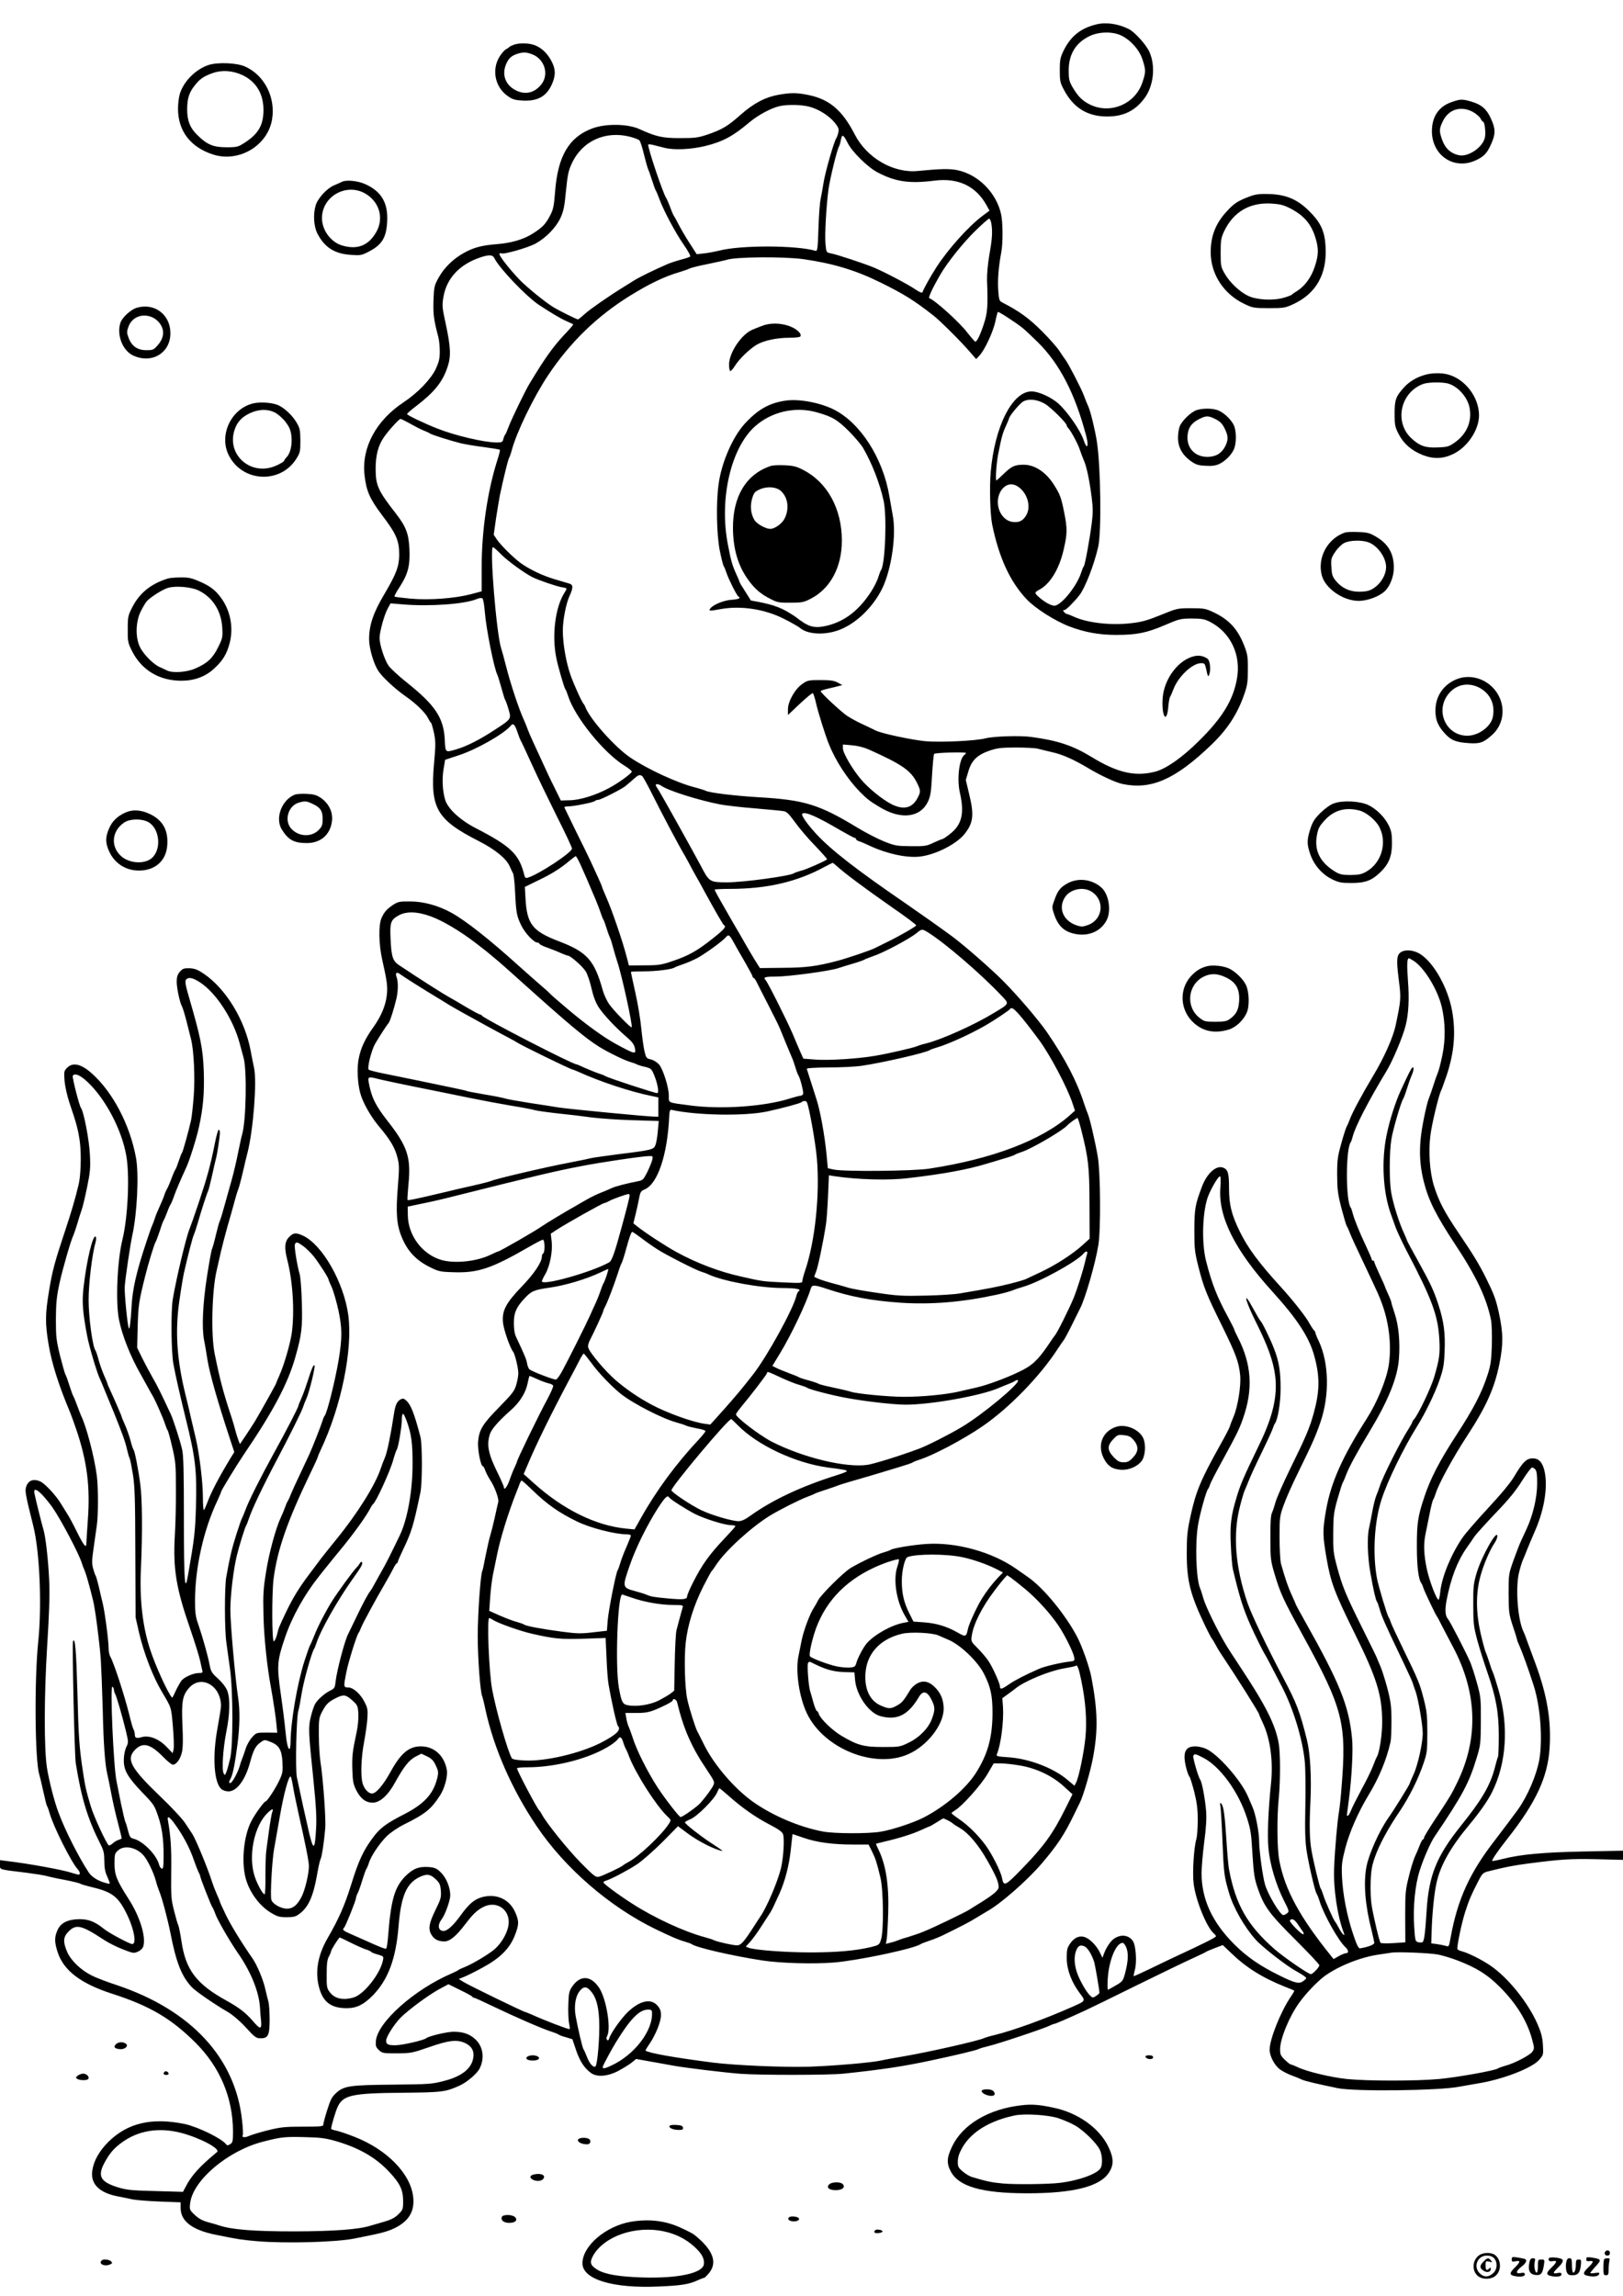
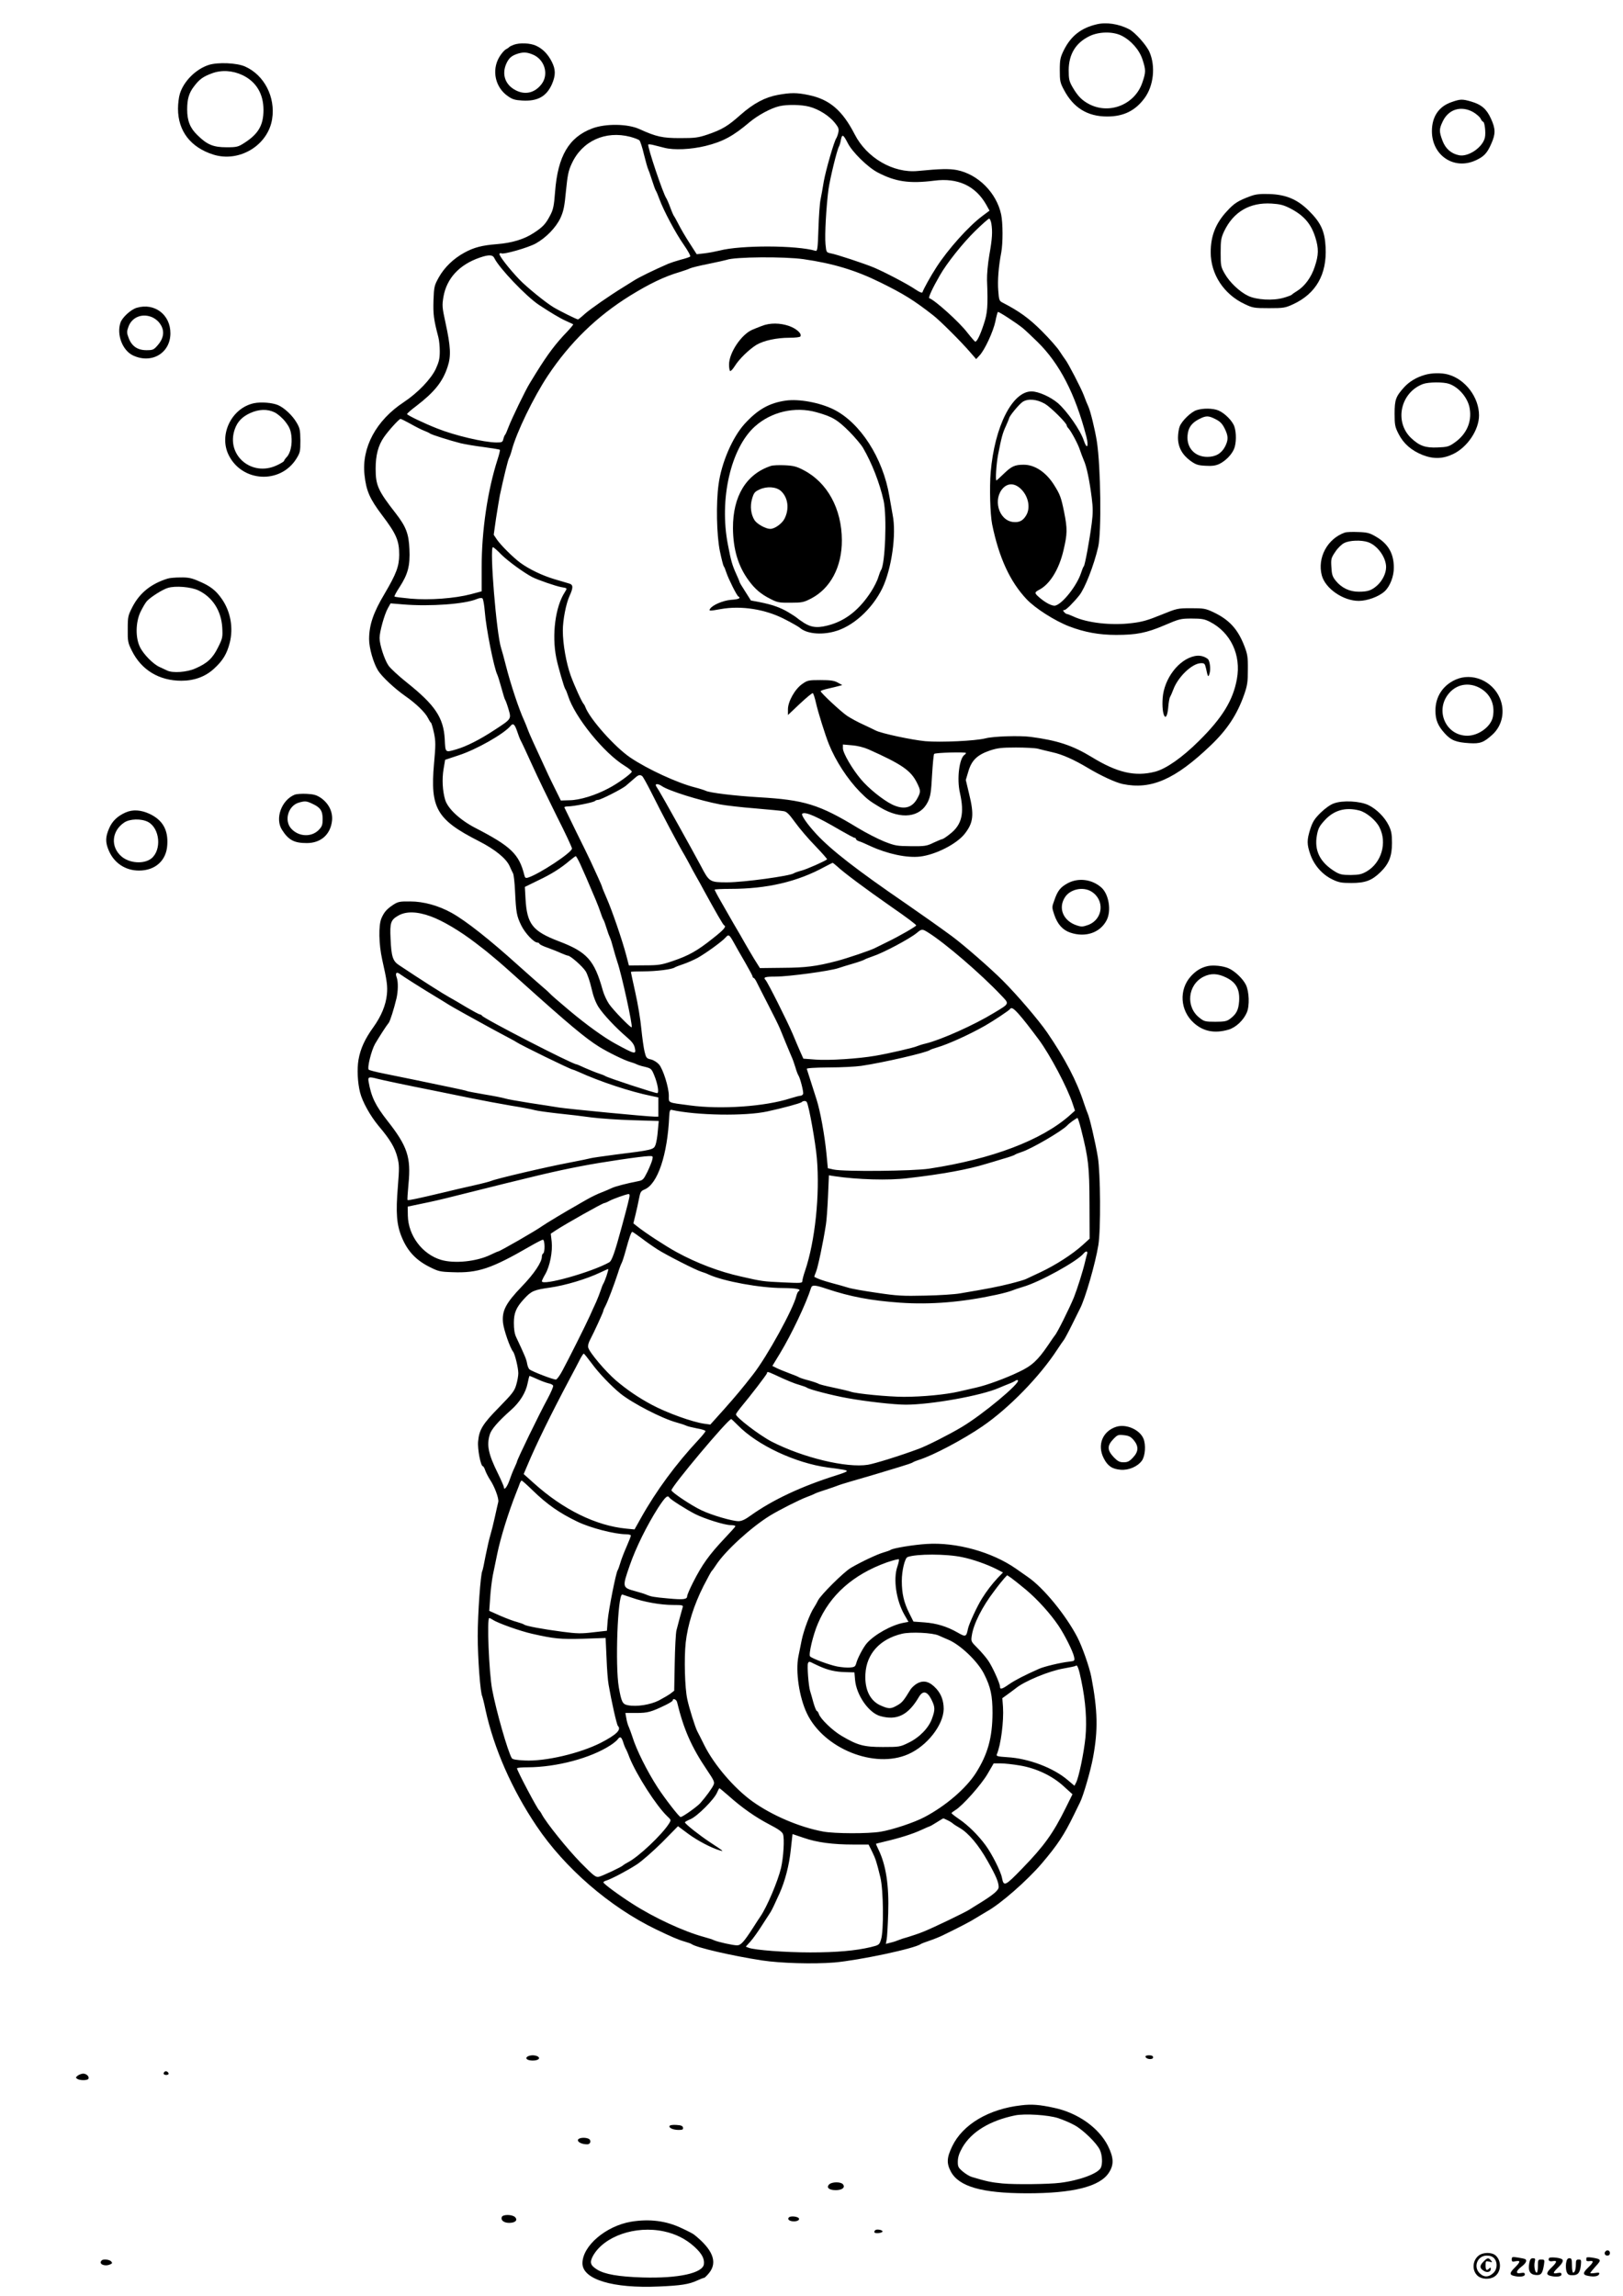
<svg xmlns="http://www.w3.org/2000/svg" version="1.0" width="1240pt" height="1754pt" viewBox="0 0 1240 1754" preserveAspectRatio="xMidYMid meet">
  <g transform="translate(0,1754) scale(0.1,-0.1)" fill="#000000" stroke="none">
    <path d="M8378 17354 c-119 -28 -196 -89 -250 -197 -27 -55 -31 -72 -31 -152 0 -82 2 -96 31 -150 72 -138 180 -205 331 -205 125 0 215 44 286 141 69 94 85 243 37 352 -23 53 -111 151 -156 174 -79 41 -175 55 -248 37z m190 -86 c74 -37 137 -109 161 -183 26 -80 26 -96 -1 -175 -56 -167 -248 -246 -404 -167 -57 29 -90 63 -130 132 -25 44 -29 60 -29 130 1 120 53 207 157 258 72 36 179 38 246 5z" />
    <path d="M3925 17198 c-16 -6 -32 -14 -35 -18 -3 -4 -15 -12 -27 -18 -11 -7 -34 -33 -49 -59 -59 -101 -30 -232 67 -298 33 -24 55 -30 109 -33 117 -7 185 31 227 125 29 68 29 111 -1 171 -30 59 -70 100 -121 123 -44 20 -123 24 -170 7z m144 -74 c92 -37 126 -151 69 -226 -52 -68 -125 -85 -197 -48 -81 41 -109 121 -73 203 20 44 40 62 91 78 41 12 68 10 110 -7z" />
    <path d="M1595 17044 c-99 -32 -192 -125 -221 -221 -8 -26 -14 -76 -14 -113 0 -171 96 -296 270 -351 198 -62 417 70 449 271 27 168 -60 337 -207 402 -63 28 -207 34 -277 12z m258 -78 c104 -50 160 -142 160 -266 0 -116 -39 -183 -145 -251 -48 -31 -58 -34 -137 -34 -101 0 -148 19 -223 93 -56 54 -78 110 -78 196 0 80 14 127 53 177 41 54 69 74 137 99 73 27 156 22 233 -14z" />
    <path d="M5943 16815 c-98 -18 -185 -64 -285 -152 -98 -87 -140 -112 -250 -150 -74 -25 -97 -28 -213 -28 -133 0 -180 10 -310 69 -90 41 -258 43 -360 5 -178 -67 -263 -210 -284 -483 -8 -107 -14 -137 -37 -180 -34 -66 -56 -90 -127 -136 -73 -48 -166 -76 -281 -85 -113 -9 -175 -25 -248 -65 -83 -45 -153 -113 -195 -188 -35 -63 -37 -71 -41 -176 -3 -107 1 -144 37 -281 6 -22 11 -71 11 -108 0 -56 -6 -81 -30 -134 -37 -79 -139 -185 -245 -255 -211 -139 -323 -346 -300 -556 13 -121 39 -181 134 -307 110 -145 131 -195 131 -304 -1 -88 -22 -144 -112 -297 -86 -144 -118 -239 -118 -347 0 -67 33 -183 69 -240 29 -46 125 -136 206 -193 81 -56 154 -126 175 -169 8 -16 18 -33 23 -36 4 -3 14 -38 23 -79 13 -64 13 -91 0 -234 -30 -340 20 -427 342 -591 124 -63 210 -133 236 -192 9 -21 21 -45 26 -55 5 -9 12 -70 15 -135 8 -164 12 -189 47 -261 29 -60 97 -132 124 -132 7 0 14 -4 16 -10 2 -5 30 -19 63 -30 33 -12 79 -30 102 -41 24 -10 47 -19 52 -19 19 0 112 -82 136 -120 13 -21 33 -80 44 -129 14 -62 31 -107 54 -144 37 -57 130 -156 215 -229 39 -33 56 -55 62 -82 12 -53 4 -52 -151 33 -86 47 -219 143 -350 253 -74 62 -141 120 -149 130 -8 9 -36 34 -61 55 -25 21 -106 93 -180 159 -217 196 -399 340 -509 401 -99 55 -214 87 -315 87 -81 1 -94 -2 -130 -25 -51 -34 -70 -56 -91 -104 -23 -56 -20 -197 6 -315 37 -164 42 -203 36 -266 -8 -82 -43 -166 -103 -250 -65 -90 -99 -164 -114 -249 -12 -70 -7 -176 12 -250 18 -72 78 -179 141 -255 89 -105 125 -166 144 -240 15 -58 15 -81 4 -222 -17 -204 -10 -295 31 -392 43 -103 106 -170 205 -221 73 -37 84 -40 180 -43 196 -8 298 27 594 198 47 27 91 50 98 50 15 0 17 -96 2 -105 -6 -3 -10 -14 -10 -24 0 -42 -59 -131 -153 -228 -123 -128 -153 -186 -144 -277 6 -55 54 -193 77 -221 14 -17 40 -124 40 -165 0 -20 -7 -60 -16 -89 -13 -46 -31 -69 -130 -170 -126 -128 -153 -172 -161 -261 -6 -59 20 -190 36 -190 4 0 13 -15 19 -34 7 -19 23 -49 35 -68 35 -51 70 -145 64 -171 -3 -12 -15 -64 -26 -115 -11 -51 -27 -114 -35 -140 -8 -26 -24 -96 -36 -156 -11 -59 -22 -112 -25 -116 -13 -22 -35 -326 -35 -497 0 -172 20 -439 35 -462 2 -5 14 -51 25 -105 64 -292 201 -605 389 -884 216 -322 560 -619 911 -789 118 -57 174 -81 220 -94 25 -7 50 -16 55 -20 35 -26 308 -89 535 -124 144 -22 394 -29 555 -16 191 17 616 107 660 141 6 4 35 15 65 25 30 10 75 28 100 40 138 67 220 110 260 136 25 15 61 37 80 48 104 57 307 235 419 366 121 142 172 220 245 370 21 44 43 88 48 98 24 47 81 242 99 342 39 208 36 358 -13 615 -14 73 -69 231 -107 304 -88 169 -258 377 -377 459 -17 12 -58 41 -90 63 -184 129 -458 205 -685 190 -100 -6 -256 -32 -274 -45 -5 -4 -30 -13 -55 -20 -46 -13 -170 -71 -250 -118 -54 -32 -229 -206 -250 -248 -8 -17 -22 -41 -31 -55 -31 -46 -78 -172 -94 -249 -8 -42 -20 -98 -25 -124 -23 -114 6 -312 65 -435 128 -269 516 -426 774 -312 144 63 269 223 271 345 0 62 -18 113 -56 155 -49 54 -93 67 -142 43 -20 -10 -46 -33 -57 -51 -51 -84 -63 -98 -100 -119 -49 -28 -64 -28 -124 -2 -83 35 -126 123 -119 242 8 154 111 267 279 307 66 16 234 8 280 -13 19 -9 51 -22 71 -31 92 -37 227 -165 276 -262 51 -101 65 -166 65 -299 -1 -189 -36 -315 -128 -460 -76 -118 -230 -250 -391 -335 -77 -41 -244 -97 -336 -112 -93 -16 -353 -15 -438 1 -181 33 -393 124 -542 231 -139 100 -294 281 -368 431 -23 46 -46 93 -52 103 -16 29 -64 183 -77 246 -19 87 -25 313 -12 433 15 135 62 286 136 432 31 60 59 112 63 115 4 3 19 24 34 47 69 106 266 286 410 375 68 42 228 123 283 143 28 10 55 22 60 25 6 4 42 17 80 29 39 13 79 26 90 31 11 5 61 21 110 35 50 14 133 39 185 54 52 16 136 41 185 56 50 15 95 30 100 35 6 4 28 13 50 20 103 32 334 154 480 254 202 138 438 380 572 586 24 36 47 70 53 77 5 7 33 58 61 115 28 57 55 111 60 121 39 72 119 349 141 488 19 121 16 545 -4 669 -19 114 -64 307 -78 335 -5 11 -18 47 -29 80 -53 165 -144 339 -281 539 -65 94 -226 283 -339 396 -96 96 -296 270 -386 337 -105 77 -230 165 -350 248 -379 260 -573 410 -688 534 -72 78 -120 148 -107 156 25 16 109 -21 292 -128 54 -31 102 -57 108 -57 5 0 10 -4 10 -9 0 -5 10 -13 23 -17 12 -3 51 -20 87 -37 130 -60 280 -92 380 -80 118 14 278 95 340 173 67 85 74 145 34 307 l-25 105 20 67 c25 84 68 125 164 158 58 19 89 23 199 23 72 0 147 -4 167 -9 20 -6 70 -17 111 -27 75 -16 166 -57 270 -119 98 -59 214 -113 268 -124 217 -45 400 35 671 294 127 121 203 236 257 390 24 69 28 95 28 190 1 97 -3 119 -27 181 -50 129 -115 200 -237 258 -60 28 -74 30 -170 30 -103 0 -107 -1 -230 -51 -100 -41 -145 -54 -225 -63 -155 -19 -339 2 -442 50 -24 11 -47 20 -52 20 -5 0 -14 7 -21 15 -10 12 -10 15 2 15 13 0 69 56 114 112 43 54 111 227 144 368 27 111 20 621 -10 810 -14 88 -48 227 -64 263 -8 17 -25 58 -36 89 -19 51 -121 248 -142 273 -5 6 -23 33 -41 60 -17 28 -79 98 -137 156 -98 98 -173 152 -301 218 -24 12 -27 20 -32 92 -6 76 2 181 23 291 13 69 13 225 -1 290 -35 165 -176 307 -338 339 -59 11 -124 10 -299 -7 -187 -18 -390 100 -482 280 -94 183 -192 267 -352 300 -90 19 -137 19 -235 1z m240 -90 c73 -19 153 -70 196 -124 27 -34 32 -46 26 -73 -4 -18 -11 -37 -15 -43 -17 -22 -81 -246 -96 -330 -8 -49 -19 -112 -25 -140 -6 -27 -13 -128 -16 -223 -5 -152 -8 -172 -22 -168 -144 43 -573 44 -733 2 -29 -7 -80 -17 -114 -21 l-61 -7 -54 84 c-30 46 -68 111 -84 143 -17 33 -33 62 -36 65 -3 3 -16 32 -28 65 -12 33 -26 64 -30 70 -24 32 -148 401 -138 411 3 3 22 1 44 -5 21 -5 57 -14 79 -20 73 -19 202 -13 314 14 133 33 211 75 336 181 66 55 164 108 229 123 63 14 165 12 228 -4z m-1368 -230 c33 -9 65 -21 71 -28 6 -7 22 -55 34 -107 13 -52 27 -102 31 -110 4 -8 18 -46 30 -85 12 -38 25 -74 29 -80 4 -5 17 -35 28 -66 32 -88 125 -262 187 -350 31 -45 53 -84 48 -89 -4 -4 -37 -15 -73 -24 -36 -10 -78 -24 -95 -31 -114 -50 -217 -100 -260 -127 -27 -17 -66 -41 -85 -53 -110 -68 -249 -165 -291 -202 -26 -24 -50 -43 -53 -43 -10 0 -145 67 -189 94 -61 37 -207 156 -259 211 -77 80 -159 186 -152 196 3 5 9 7 14 4 17 -11 205 43 263 75 79 44 154 121 189 195 23 51 31 86 42 206 12 121 19 156 44 209 79 173 257 254 447 205z m1662 -48 c34 -68 152 -184 228 -224 137 -72 244 -87 434 -63 178 23 313 -39 395 -182 l26 -47 -52 -39 c-106 -78 -266 -257 -354 -394 -43 -66 -98 -165 -106 -190 -3 -8 -21 -1 -54 21 -58 40 -234 132 -319 168 -73 30 -283 100 -329 108 -33 7 -33 8 -39 70 -7 69 6 292 23 420 12 83 64 298 80 326 5 9 12 33 15 53 9 44 18 39 52 -27z m1097 -614 c10 -63 7 -115 -15 -239 -12 -69 -19 -150 -18 -194 8 -200 4 -252 -26 -340 -27 -82 -51 -130 -64 -130 -3 0 -31 32 -61 70 -62 81 -248 248 -290 262 -10 3 26 80 81 175 53 93 175 246 268 337 54 53 103 96 108 96 6 0 13 -17 17 -37z m-3797 -265 c36 -75 241 -290 339 -356 88 -58 159 -101 205 -122 30 -13 56 -26 58 -27 3 -2 -18 -27 -45 -56 -89 -92 -149 -172 -239 -317 -12 -19 -33 -53 -46 -75 -33 -52 -141 -276 -165 -340 -10 -27 -21 -52 -24 -55 -4 -3 -10 -17 -14 -32 -6 -26 -10 -28 -54 -28 -95 1 -317 53 -452 107 -100 39 -230 102 -230 110 0 5 32 33 71 62 138 106 202 185 239 300 27 80 23 155 -16 334 -26 119 -27 133 -16 200 25 141 121 245 277 299 70 24 99 23 112 -4z m2363 -8 c223 -32 397 -84 585 -177 179 -88 258 -137 405 -252 53 -41 215 -203 281 -280 l47 -54 27 29 c39 42 103 180 120 259 7 37 16 69 19 72 5 5 139 -82 191 -124 17 -14 67 -61 112 -105 169 -166 288 -397 373 -723 20 -79 4 -102 -20 -29 -26 78 -127 223 -198 285 -57 48 -149 89 -201 89 -147 0 -282 -268 -312 -617 -10 -118 -4 -322 11 -398 52 -254 136 -437 263 -572 66 -70 215 -165 326 -208 118 -45 229 -65 358 -65 155 0 232 15 368 73 115 49 124 52 210 52 76 0 98 -4 139 -25 158 -81 240 -253 206 -437 -29 -162 -111 -296 -290 -473 -128 -127 -251 -213 -335 -235 -154 -39 -289 -8 -486 113 -145 88 -260 126 -464 153 -83 11 -284 5 -345 -11 -79 -20 -343 -32 -460 -22 -106 10 -337 60 -378 81 -9 5 -52 25 -94 45 -43 19 -99 50 -125 67 -49 33 -203 177 -203 189 0 4 26 13 58 20 31 7 68 16 82 20 l25 7 -35 19 c-27 15 -56 19 -132 19 -91 0 -99 -2 -139 -30 -56 -39 -109 -134 -109 -193 l0 -44 91 86 c50 47 95 84 99 81 5 -3 16 -38 25 -78 15 -67 70 -243 98 -312 51 -127 142 -267 237 -364 58 -58 72 -69 157 -120 158 -94 304 -76 362 44 20 42 25 73 32 204 5 85 12 158 16 162 10 10 243 16 243 7 0 -4 -5 -10 -10 -13 -41 -26 -61 -184 -36 -292 35 -156 15 -242 -74 -312 -28 -23 -56 -41 -61 -41 -4 0 -34 -12 -66 -27 -53 -26 -68 -28 -173 -27 -107 1 -121 3 -205 36 -49 20 -139 66 -200 103 -296 180 -409 215 -760 235 -182 11 -376 34 -405 50 -8 4 -45 16 -80 25 -135 34 -362 139 -493 227 -119 80 -311 296 -345 387 -3 9 -8 18 -11 21 -13 11 -72 140 -101 220 -34 95 -60 240 -60 343 0 80 24 205 51 264 29 63 29 86 -1 95 -14 4 -65 19 -115 34 -93 28 -191 75 -260 125 -54 40 -148 133 -179 178 l-24 36 18 127 c11 70 24 149 29 175 29 136 62 270 70 284 5 9 15 36 21 60 36 136 165 402 274 567 170 256 376 456 631 614 148 91 260 145 375 179 36 11 73 24 82 29 10 5 73 21 140 34 68 14 131 28 140 31 59 23 440 26 588 5z m1844 -1105 c44 -26 166 -147 166 -165 0 -5 6 -15 13 -22 20 -21 73 -119 87 -163 7 -22 21 -58 30 -80 22 -48 44 -153 61 -288 10 -78 10 -117 0 -195 -17 -131 -51 -314 -60 -327 -5 -5 -14 -28 -21 -50 -31 -97 -141 -237 -197 -251 -24 -6 -81 24 -130 69 -30 27 -29 33 7 52 81 42 151 155 185 300 30 127 31 164 5 294 -23 113 -31 134 -77 207 -61 97 -147 154 -231 154 -69 0 -93 -11 -154 -70 -28 -27 -53 -50 -55 -50 -9 0 -1 124 12 194 26 133 35 168 61 223 13 30 24 56 24 58 0 15 76 107 103 125 41 27 109 21 171 -15z m-4847 -153 c37 -21 84 -45 103 -52 19 -7 40 -17 46 -22 13 -9 151 -53 234 -74 30 -7 109 -21 175 -29 66 -9 122 -18 124 -21 3 -2 -5 -35 -17 -72 -77 -239 -122 -545 -122 -824 l0 -185 -82 -22 c-122 -32 -317 -47 -461 -34 -65 6 -121 13 -123 16 -3 3 15 36 40 74 63 98 80 162 74 289 -5 117 -26 171 -104 272 -136 174 -154 215 -154 341 0 103 19 177 63 241 36 52 116 140 127 140 5 0 39 -17 77 -38z m4654 -489 c64 -54 86 -149 49 -210 -25 -42 -54 -56 -103 -50 -109 15 -153 178 -71 261 36 35 82 35 125 -1z m-3961 -509 c48 -48 171 -138 236 -172 40 -21 182 -70 223 -77 47 -8 46 -7 26 -39 -72 -110 -100 -325 -65 -501 13 -65 60 -228 69 -239 5 -6 14 -29 21 -51 51 -162 273 -437 433 -535 31 -19 55 -39 54 -45 -6 -17 -108 -91 -178 -127 -99 -53 -219 -90 -297 -91 l-67 -2 -40 81 c-22 44 -47 96 -56 115 -109 235 -143 310 -155 342 -7 20 -20 52 -28 70 -41 88 -105 281 -142 427 -13 52 -29 110 -35 128 -36 108 -90 772 -63 772 6 0 34 -25 64 -56z m-126 -436 c9 -124 70 -432 96 -483 5 -11 19 -56 31 -100 12 -44 24 -84 28 -90 4 -5 16 -38 26 -72 22 -76 24 -74 -105 -158 -112 -74 -217 -127 -293 -149 -87 -25 -84 -28 -89 77 -9 165 -74 261 -288 432 -63 50 -127 109 -142 131 -31 45 -68 161 -68 210 0 48 37 181 63 227 l21 38 96 -8 c204 -17 471 2 563 41 18 8 37 10 43 5 6 -5 14 -51 18 -101z m247 -914 c9 -28 21 -59 27 -70 6 -10 45 -93 86 -184 41 -91 127 -268 190 -395 64 -126 116 -237 116 -247 0 -30 -250 -195 -336 -222 -18 -5 -23 -2 -28 19 -40 161 -102 220 -375 361 -116 60 -210 147 -230 215 -20 67 -25 157 -12 235 l12 70 102 34 c137 44 345 163 397 224 20 25 32 15 51 -40z m2684 -138 c255 -114 323 -161 370 -254 30 -61 31 -70 4 -120 -40 -75 -105 -90 -194 -47 -70 35 -180 123 -238 193 -66 78 -137 200 -137 236 l0 29 68 -6 c41 -3 90 -15 127 -31z m-1729 -204 c6 -4 35 -56 66 -117 83 -167 216 -418 259 -489 10 -17 27 -49 39 -71 11 -22 33 -62 49 -90 16 -27 42 -75 58 -105 92 -168 148 -265 155 -268 20 -9 0 -33 -88 -102 -118 -94 -183 -130 -304 -171 -85 -29 -107 -33 -215 -33 l-120 -1 -21 80 c-30 114 -108 341 -149 434 -19 44 -35 82 -35 86 0 3 -14 36 -31 73 -17 37 -42 92 -56 122 -14 30 -64 133 -112 229 -47 96 -87 178 -89 183 -2 4 10 8 26 8 44 0 195 30 207 41 5 5 16 9 25 9 19 0 179 81 211 107 12 10 38 33 58 50 37 34 48 38 67 25z m151 -77 c52 -36 288 -110 446 -140 43 -8 163 -22 265 -30 103 -9 201 -18 217 -21 25 -3 42 -20 90 -86 33 -46 102 -127 154 -180 52 -54 92 -100 90 -102 -15 -14 -153 -75 -194 -86 -27 -7 -55 -17 -60 -21 -27 -20 -384 -69 -508 -69 -134 0 -138 2 -202 125 -64 120 -301 545 -321 576 -13 19 -24 38 -24 42 0 12 24 8 47 -8z m-625 -593 c25 -54 61 -137 120 -277 14 -33 31 -78 38 -100 7 -22 16 -44 20 -50 4 -5 15 -35 24 -65 9 -30 21 -62 26 -72 5 -9 16 -44 25 -79 9 -35 24 -83 32 -108 32 -92 119 -489 109 -498 -7 -7 -142 132 -173 178 -17 25 -39 72 -48 105 -64 230 -120 292 -336 374 -201 77 -243 131 -254 325 l-5 90 100 49 c104 49 176 95 244 153 22 18 42 33 45 33 3 0 18 -26 33 -58z m1964 -20 c51 -48 219 -173 414 -309 115 -79 190 -136 190 -142 -1 -8 -127 -81 -220 -126 -41 -20 -83 -41 -93 -46 -33 -18 -217 -80 -294 -100 -157 -41 -237 -51 -413 -52 l-174 -2 -44 70 c-23 39 -55 92 -70 119 -15 27 -32 56 -37 65 -11 17 -76 130 -150 260 -25 43 -45 82 -45 85 0 3 54 6 120 6 280 0 511 54 720 168 30 16 58 30 61 31 3 0 18 -12 35 -27z m-3105 -382 c91 -33 223 -111 344 -204 44 -34 82 -63 85 -66 3 -3 30 -25 60 -50 30 -24 125 -108 210 -185 354 -318 484 -427 589 -492 70 -43 191 -102 233 -114 24 -7 48 -16 53 -19 6 -4 33 -13 61 -19 48 -12 52 -15 72 -64 27 -65 39 -137 23 -137 -21 0 -377 117 -396 130 -5 4 -28 13 -50 20 -22 7 -68 26 -103 41 -34 16 -65 29 -68 29 -30 0 -714 352 -722 372 -2 4 -9 8 -15 9 -7 0 -52 25 -102 54 -49 30 -108 64 -130 76 -46 25 -221 136 -387 247 -47 31 -58 64 -64 202 -6 122 1 143 61 177 59 33 142 31 246 -7z m3800 -123 c131 -82 403 -316 558 -480 64 -67 67 -61 -56 -135 -149 -91 -401 -204 -519 -233 -27 -6 -57 -16 -66 -20 -21 -11 -215 -56 -321 -74 -125 -22 -355 -37 -456 -29 l-93 7 -23 51 c-12 28 -40 92 -60 141 -40 94 -190 393 -206 409 -20 21 -5 26 79 26 96 0 408 42 475 64 23 8 76 24 117 36 41 12 80 26 85 30 6 4 34 15 63 25 78 25 283 134 337 179 37 31 41 31 86 3z m-1483 -80 c15 -28 54 -96 85 -149 31 -54 57 -102 57 -108 0 -5 4 -10 8 -10 4 0 15 -15 23 -32 9 -18 48 -96 88 -173 40 -77 81 -160 91 -185 10 -25 30 -74 45 -110 15 -36 33 -80 41 -98 9 -18 22 -56 31 -85 8 -29 19 -56 23 -62 13 -18 41 -127 36 -141 -3 -8 -12 -14 -19 -14 -8 0 -43 -9 -78 -20 -195 -63 -531 -86 -768 -54 -175 23 -161 17 -161 74 0 63 -43 201 -75 239 -14 16 -41 33 -61 38 -34 7 -38 13 -49 58 -7 28 -18 106 -25 175 -6 69 -27 194 -46 278 -19 85 -34 156 -34 158 0 2 44 4 97 4 95 0 219 15 238 30 6 4 35 15 65 25 30 10 80 32 110 48 62 35 186 124 214 156 23 26 28 23 64 -42z m-2549 -240 c15 -12 177 -115 279 -176 24 -14 57 -35 75 -46 18 -12 79 -47 137 -79 58 -32 123 -68 145 -80 22 -13 85 -46 140 -76 55 -29 105 -56 110 -60 25 -19 416 -210 430 -210 3 0 25 -9 48 -19 160 -73 392 -150 555 -183 l52 -11 0 -74 0 -73 -27 0 c-63 1 -654 58 -733 70 -36 6 -137 22 -225 35 -88 14 -173 29 -190 35 -16 5 -86 19 -154 30 -69 12 -128 23 -131 25 -4 3 -63 16 -131 30 -68 14 -189 39 -269 56 -80 16 -190 39 -245 50 -55 11 -104 24 -108 28 -13 13 20 147 49 198 30 51 87 140 104 160 10 12 40 106 59 186 13 57 14 127 2 160 -14 36 0 47 28 24z m4724 -303 c38 -43 80 -97 154 -196 87 -118 218 -366 258 -488 l18 -54 -40 -36 c-215 -190 -594 -334 -1073 -407 -120 -19 -652 -24 -730 -7 l-45 10 -11 114 c-14 141 -47 323 -75 410 -33 104 -71 224 -75 235 -3 6 58 10 168 11 95 0 207 6 248 12 169 25 498 101 525 121 5 4 30 13 55 20 80 23 245 97 366 166 65 37 183 116 190 126 10 17 27 8 67 -37z m-4898 -495 c39 -10 208 -46 450 -94 66 -13 188 -38 270 -55 83 -17 218 -42 300 -56 83 -13 164 -29 180 -34 17 -5 95 -16 175 -25 80 -8 197 -22 260 -31 63 -8 204 -18 314 -21 l199 -6 -7 -75 c-3 -42 -11 -90 -18 -108 -13 -36 -24 -39 -308 -74 -91 -12 -174 -24 -185 -27 -11 -3 -85 -19 -165 -34 -185 -35 -558 -123 -595 -139 -11 -5 -72 -21 -135 -35 -63 -14 -171 -39 -240 -56 -193 -46 -262 -60 -266 -56 -3 2 1 57 7 123 20 203 -8 288 -159 480 -94 120 -125 183 -146 302 -6 36 1 39 69 21z m3279 -178 c16 -25 67 -311 77 -429 24 -279 -14 -635 -90 -859 -12 -34 -21 -70 -21 -79 0 -16 -13 -16 -147 -10 -152 7 -161 8 -322 45 -164 36 -340 103 -493 187 -81 44 -245 151 -301 197 l-28 22 16 65 c9 36 21 91 27 123 10 52 14 59 43 71 100 42 175 265 188 561 2 37 6 49 17 47 192 -43 565 -49 733 -12 116 25 253 62 262 71 11 11 32 12 39 0z m2096 -208 c56 -222 63 -283 64 -567 l1 -268 -55 -50 c-79 -71 -206 -152 -318 -205 -53 -25 -105 -49 -115 -54 -10 -5 -64 -21 -120 -35 -92 -23 -163 -37 -382 -74 -38 -7 -158 -15 -265 -17 -175 -4 -214 -2 -374 22 -99 14 -198 32 -220 40 -23 7 -77 23 -121 34 -66 18 -106 32 -133 47 -2 1 4 19 13 40 14 34 54 222 75 359 5 28 12 124 16 213 l7 164 44 -7 c174 -26 413 -33 558 -15 267 31 459 66 605 111 19 5 73 22 120 36 47 13 90 28 95 33 6 4 28 13 50 20 74 23 312 162 350 204 14 16 69 55 77 56 3 0 16 -39 28 -87z m-3276 -230 c-3 -16 -20 -57 -37 -93 -30 -60 -35 -66 -72 -73 -91 -18 -172 -39 -200 -52 -16 -8 -52 -23 -80 -34 -27 -10 -77 -34 -110 -53 -33 -19 -69 -39 -80 -46 -65 -36 -235 -138 -260 -156 -49 -36 -328 -196 -340 -196 -3 0 -28 -11 -57 -25 -107 -52 -276 -69 -378 -39 -144 43 -251 186 -254 338 l-1 69 110 23 c61 12 166 36 235 54 643 161 772 192 980 232 159 31 459 75 518 77 30 1 32 -1 26 -26z m-174 -275 c0 -15 -15 -74 -58 -233 -54 -200 -77 -267 -98 -278 -134 -75 -514 -182 -514 -144 0 5 12 30 26 54 35 60 57 172 49 248 l-7 61 39 26 c73 48 357 208 370 208 4 0 22 7 38 16 26 15 127 51 148 53 4 1 7 -5 7 -11z m91 -326 c35 -27 91 -66 124 -87 66 -42 295 -159 335 -170 14 -4 39 -13 55 -21 115 -52 393 -103 567 -103 105 -1 145 -9 119 -25 -5 -3 -12 -18 -16 -33 -24 -102 -224 -465 -332 -603 -77 -99 -131 -164 -220 -264 l-106 -118 -43 6 c-92 12 -290 84 -404 145 -101 54 -189 114 -274 186 -80 69 -203 214 -212 252 -4 13 3 38 15 60 27 51 101 211 101 221 0 4 7 21 16 37 18 34 66 161 95 250 10 33 23 67 28 76 5 8 19 51 31 95 28 103 43 144 51 144 3 0 35 -22 70 -48z m3405 -119 c-3 -10 -10 -36 -15 -58 -17 -74 -60 -209 -86 -275 -34 -83 -129 -274 -145 -290 -3 -3 -26 -36 -52 -75 -79 -116 -124 -158 -222 -204 -101 -49 -246 -102 -326 -120 -30 -7 -91 -21 -135 -31 -100 -23 -276 -40 -420 -40 -118 0 -364 24 -405 39 -14 5 -72 19 -130 31 -58 12 -109 25 -115 29 -5 4 -39 16 -75 26 -36 9 -69 20 -75 24 -5 4 -39 18 -75 31 -36 14 -80 31 -97 40 l-32 16 59 97 c87 144 199 379 237 500 7 23 31 22 119 -8 180 -60 337 -90 562 -106 235 -16 473 4 732 60 52 11 106 26 120 32 14 6 52 19 86 29 126 36 415 195 464 256 17 20 32 18 26 -3z m-3672 -169 c-9 -27 -20 -53 -24 -59 -4 -5 -13 -28 -20 -50 -7 -22 -23 -62 -35 -90 -13 -27 -35 -77 -50 -110 -34 -75 -161 -328 -208 -415 -19 -36 -41 -66 -49 -68 -16 -3 -183 61 -203 78 -7 6 -15 26 -18 45 -5 31 -18 62 -83 200 -13 27 -18 62 -18 110 0 76 18 118 78 183 56 61 76 69 196 86 120 17 282 66 385 115 33 16 61 28 62 27 2 -2 -4 -25 -13 -52z m-110 -673 c51 -70 145 -168 216 -226 92 -74 317 -190 426 -220 33 -9 66 -20 76 -25 9 -5 46 -14 82 -21 36 -6 66 -15 66 -21 0 -5 -24 -35 -53 -66 -171 -183 -323 -388 -442 -601 l-47 -84 -62 6 c-232 22 -483 145 -708 348 l-77 69 29 68 c65 156 181 392 319 652 34 63 71 134 83 158 12 23 25 42 28 42 3 0 32 -36 64 -79z m1390 -80 c102 -48 157 -70 197 -81 24 -7 49 -16 54 -20 15 -13 197 -60 310 -80 143 -26 357 -50 445 -50 194 0 578 69 712 128 24 10 59 25 78 32 19 7 41 18 48 23 7 5 15 7 19 3 21 -20 -272 -264 -431 -358 -92 -55 -259 -140 -326 -165 -139 -52 -335 -113 -389 -122 -164 -26 -496 54 -736 177 -94 49 -275 188 -272 208 1 7 17 29 34 50 76 91 203 256 203 265 0 13 8 11 54 -10z m-1809 -36 c30 -14 69 -28 86 -32 17 -3 33 -11 35 -18 3 -7 -17 -52 -43 -101 -63 -115 -233 -465 -233 -479 0 -3 -9 -24 -20 -48 -11 -23 -28 -66 -38 -96 -17 -49 -42 -80 -42 -52 0 6 -20 53 -45 104 -74 149 -88 217 -63 299 12 40 62 98 163 188 66 58 112 132 126 203 6 31 13 57 15 57 2 0 28 -11 59 -25z m1533 -353 c150 -153 439 -288 687 -322 125 -16 145 -20 145 -28 0 -4 -35 -18 -78 -31 -270 -85 -489 -188 -657 -308 -41 -30 -69 -43 -93 -43 -47 0 -205 46 -282 83 -79 37 -229 138 -230 153 0 29 432 544 457 544 2 0 25 -22 51 -48z m-1569 -496 c111 -108 204 -173 343 -240 100 -48 282 -95 371 -96 20 0 37 -4 37 -10 0 -5 -15 -44 -34 -87 -19 -43 -40 -98 -47 -123 -7 -25 -16 -49 -20 -55 -13 -18 -69 -302 -76 -382 l-6 -80 -106 -12 c-91 -11 -124 -10 -231 4 -153 20 -282 44 -295 55 -5 4 -30 13 -55 20 -25 6 -83 28 -129 48 l-83 37 7 100 c3 55 13 131 20 170 8 38 23 113 34 165 25 123 86 319 146 470 12 30 25 63 28 73 4 9 9 17 13 17 4 0 41 -33 83 -74z m1046 -57 c9 -14 130 -91 197 -125 72 -36 224 -84 271 -84 21 0 37 -4 35 -9 -1 -5 -37 -45 -78 -88 -123 -130 -176 -205 -245 -341 -25 -49 -45 -96 -45 -105 0 -25 -30 -28 -148 -17 -109 10 -127 13 -167 30 -11 5 -47 16 -80 25 -102 28 -102 29 -43 199 46 133 130 303 216 438 55 84 73 101 87 77z m2237 -454 c80 -16 187 -54 259 -90 l52 -27 -40 -41 c-43 -46 -86 -102 -120 -157 -37 -58 -102 -199 -108 -234 -12 -60 -18 -62 -78 -27 -82 47 -162 71 -255 78 l-83 6 -33 66 c-40 80 -56 148 -56 245 0 78 23 174 44 182 66 25 298 25 418 -1z m-496 -72 c-33 -96 -9 -259 55 -370 l30 -52 -37 -7 c-92 -17 -221 -89 -280 -155 -27 -30 -72 -115 -82 -154 -7 -26 -14 -30 -48 -33 -21 -2 -65 2 -98 8 -60 12 -190 60 -207 77 -13 13 23 166 60 251 92 218 270 375 526 467 50 17 92 28 93 23 2 -5 -3 -29 -12 -55z m982 -176 c89 -75 186 -182 249 -275 49 -73 111 -198 119 -238 6 -31 5 -32 -37 -37 -66 -7 -190 -37 -229 -54 -115 -51 -182 -86 -228 -117 -57 -40 -72 -44 -72 -20 0 25 -57 151 -90 199 -17 25 -54 68 -82 96 -50 50 -50 51 -43 97 13 87 79 218 170 337 33 45 70 90 80 101 l20 21 30 -20 c17 -12 67 -52 113 -90z m-3012 -61 c96 -34 222 -56 316 -56 71 0 79 -2 74 -17 -8 -28 -37 -133 -48 -178 -5 -22 -11 -134 -13 -250 l-4 -210 -28 -22 c-15 -11 -56 -35 -90 -53 -67 -33 -168 -49 -236 -36 -41 8 -49 24 -69 136 -29 165 -9 710 26 710 1 0 34 -11 72 -24z m-1061 -169 c38 -26 211 -87 300 -107 168 -38 216 -43 391 -38 l171 6 7 -152 c3 -83 10 -176 16 -206 21 -123 62 -306 71 -314 28 -29 -11 -67 -131 -129 -160 -81 -423 -143 -581 -135 -63 3 -93 8 -99 18 -30 49 -119 360 -150 525 -24 130 -41 545 -22 545 4 0 16 -6 27 -13z m2495 -355 c67 -30 122 -43 199 -45 l69 -2 5 -59 c11 -116 105 -251 193 -275 127 -35 213 7 295 147 30 50 62 44 94 -18 30 -60 31 -79 5 -150 -26 -71 -96 -143 -180 -183 -63 -31 -69 -32 -195 -32 -146 0 -193 13 -315 85 -69 40 -163 131 -174 168 -4 12 -11 22 -15 22 -4 0 -16 28 -26 63 -9 34 -21 75 -26 91 -12 40 -23 190 -16 211 5 12 11 13 24 7 10 -5 38 -19 63 -30z m2001 -108 c34 -162 44 -308 32 -436 -12 -119 -51 -307 -72 -346 l-12 -23 -52 44 c-109 93 -299 165 -460 174 -76 5 -87 8 -81 22 31 73 54 252 47 363 l-5 66 43 31 c24 18 51 37 59 44 65 54 255 133 367 152 47 8 89 17 92 20 11 12 23 -17 42 -111z m-3088 -166 c50 -207 110 -344 230 -521 54 -80 58 -91 48 -113 -12 -26 -56 -87 -101 -138 -24 -27 -135 -106 -150 -106 -11 0 -118 138 -175 225 -81 125 -164 291 -194 390 -7 22 -19 54 -26 71 -8 16 -17 48 -20 70 l-7 39 84 0 c86 0 113 7 226 62 28 14 52 29 52 34 0 19 28 8 33 -13z m-412 -305 c6 -21 15 -42 18 -48 4 -5 18 -36 30 -69 55 -136 206 -371 289 -450 30 -28 30 -29 14 -55 -54 -86 -234 -256 -315 -297 -17 -9 -34 -20 -37 -23 -8 -11 -153 -79 -183 -87 -25 -6 -37 3 -140 107 -100 102 -262 303 -297 369 -7 14 -16 27 -20 30 -15 12 -170 305 -170 322 0 5 37 8 83 8 220 1 479 70 629 167 24 15 49 36 56 45 20 27 29 22 43 -19z m3030 -179 c127 -21 251 -80 338 -161 l65 -59 -52 -105 c-96 -194 -165 -290 -331 -461 -133 -137 -142 -142 -156 -71 -9 48 -77 183 -126 249 -55 75 -134 153 -201 198 -32 22 -58 42 -58 46 0 3 13 13 29 23 53 31 200 196 247 278 l46 79 52 0 c29 0 95 -7 147 -16z m-2223 -233 c102 -91 204 -162 309 -217 68 -35 98 -56 105 -74 13 -33 4 -178 -15 -260 -25 -103 -107 -296 -157 -369 -10 -14 -35 -53 -56 -86 -71 -110 -94 -135 -123 -135 -31 0 -148 26 -176 39 -11 6 -47 17 -80 26 -153 42 -378 146 -544 253 -104 66 -221 153 -221 163 0 4 10 11 23 14 38 12 157 74 231 122 40 26 125 101 194 169 l122 124 78 -58 c70 -52 179 -109 242 -127 34 -10 29 -6 -75 62 -81 54 -186 136 -192 152 -2 3 17 14 41 24 52 21 184 153 205 205 7 17 15 32 18 32 2 0 34 -27 71 -59z m1675 -187 c18 -9 34 -20 37 -23 3 -4 26 -19 52 -34 68 -39 145 -131 214 -254 64 -113 84 -161 84 -198 0 -24 -41 -59 -145 -123 -33 -20 -69 -43 -80 -50 -37 -23 -280 -140 -346 -166 -36 -15 -90 -33 -120 -42 -30 -8 -63 -19 -74 -24 -11 -5 -37 -14 -59 -19 l-38 -10 6 32 c4 18 9 109 12 202 7 214 -17 370 -75 488 -11 22 -19 42 -18 43 1 1 31 8 67 17 116 27 213 58 278 88 35 16 65 29 67 29 3 0 26 14 52 30 26 17 49 30 50 30 2 0 18 -7 36 -16z m-1102 -133 c100 -35 222 -51 379 -51 l116 0 26 -52 c28 -57 36 -82 64 -198 24 -96 27 -411 5 -476 -13 -41 -15 -42 -80 -58 -114 -27 -259 -40 -461 -40 -191 0 -422 18 -469 35 l-23 9 36 40 c20 22 59 77 88 123 29 45 59 91 66 102 7 11 19 36 28 55 9 19 26 58 39 85 43 95 75 219 87 337 7 65 13 118 13 118 1 0 40 -13 86 -29z" />
    <path d="M5820 15050 c-25 -9 -56 -22 -70 -28 -84 -34 -180 -176 -180 -267 0 -24 4 -46 8 -49 5 -3 21 14 36 38 33 53 107 125 164 161 55 33 153 55 254 55 42 0 80 4 83 10 13 20 -27 58 -84 79 -70 25 -149 26 -211 1z" />
    <path d="M6004 14480 c-127 -18 -215 -68 -316 -179 -92 -102 -176 -296 -198 -461 -20 -143 -15 -388 10 -510 12 -57 25 -109 29 -115 5 -5 14 -28 21 -50 16 -48 78 -173 91 -181 22 -13 4 -22 -56 -26 -61 -5 -143 -40 -160 -69 -11 -17 -4 -17 80 -2 158 29 346 -1 494 -79 53 -27 103 -56 111 -63 50 -45 159 -57 261 -30 142 36 291 170 370 331 71 148 109 413 79 561 -5 26 -16 90 -25 142 -49 293 -223 563 -427 664 -106 52 -263 81 -364 67z m234 -89 c122 -34 160 -57 253 -150 41 -42 87 -96 102 -121 68 -116 128 -270 158 -405 26 -118 12 -486 -20 -530 -4 -5 -13 -30 -21 -55 -7 -25 -32 -74 -55 -110 -85 -131 -183 -212 -303 -250 -95 -29 -147 -27 -208 11 -27 17 -51 35 -54 38 -3 4 -32 23 -65 43 -64 38 -123 59 -224 79 l-64 12 -43 68 c-24 37 -44 70 -44 74 0 3 -11 30 -24 58 -31 68 -41 101 -65 228 -67 346 22 734 205 900 126 114 308 156 472 110z" />
    <path d="M5890 13981 c-188 -62 -291 -230 -290 -475 1 -162 40 -292 120 -400 48 -66 94 -105 168 -142 51 -26 66 -29 152 -28 86 0 101 3 155 31 150 77 238 243 237 447 -1 240 -111 441 -293 535 -53 28 -78 34 -144 37 -44 2 -91 0 -105 -5z m77 -192 c54 -50 65 -136 27 -211 -19 -38 -75 -78 -109 -78 -34 0 -100 36 -120 66 -28 44 -36 107 -19 164 13 45 20 54 57 71 56 26 128 21 164 -12z" />
    <path d="M9126 12528 c-121 -26 -232 -172 -243 -320 -10 -133 29 -204 42 -76 3 40 10 78 14 83 4 6 15 31 25 57 35 96 142 199 209 202 29 1 32 -2 41 -39 14 -68 18 -72 27 -40 11 35 2 100 -14 112 -30 22 -64 29 -101 21z" />
    <path d="M11090 16760 c-97 -33 -150 -111 -150 -222 0 -185 168 -298 332 -224 65 29 90 55 122 129 33 74 33 113 -3 191 -33 73 -72 107 -150 130 -69 20 -83 20 -151 -4z m165 -76 c25 -15 51 -37 57 -50 6 -13 15 -24 19 -24 12 0 22 -84 14 -120 -16 -75 -126 -150 -197 -136 -61 12 -104 50 -127 111 -27 71 -26 90 2 148 44 93 140 122 232 71z" />
-     <path d="M2610 16150 c-8 -4 -34 -16 -58 -26 -54 -22 -124 -99 -140 -152 -21 -70 -15 -163 14 -218 55 -105 131 -153 256 -161 70 -5 82 -3 130 22 106 54 139 107 146 231 8 145 -44 233 -171 289 -58 25 -145 33 -177 15z m185 -91 c105 -64 139 -187 80 -291 -59 -104 -144 -138 -262 -103 -86 26 -153 117 -153 209 0 168 190 273 335 185z" />
    <path d="M9555 16042 c-95 -35 -125 -54 -180 -114 -87 -93 -125 -190 -125 -315 0 -168 100 -321 260 -396 61 -29 72 -31 185 -31 113 0 124 2 187 31 173 81 256 227 246 433 -6 124 -36 189 -128 280 -89 88 -175 124 -305 128 -68 2 -102 -2 -140 -16z m301 -93 c105 -54 160 -117 193 -221 27 -86 26 -136 -4 -225 -26 -81 -77 -150 -134 -185 -20 -12 -38 -25 -41 -29 -3 -4 -32 -15 -64 -24 -80 -23 -206 -16 -270 15 -65 31 -140 102 -178 168 -31 54 -32 62 -32 162 0 93 3 112 26 162 71 150 196 223 363 213 64 -4 92 -11 141 -36z" />
    <path d="M1045 15189 c-45 -13 -112 -74 -125 -115 -30 -91 16 -211 96 -249 142 -67 285 17 286 168 1 143 -121 236 -257 196z m112 -70 c15 -5 38 -21 51 -34 52 -56 51 -120 -3 -182 -30 -35 -37 -38 -86 -38 -68 0 -112 30 -136 93 -15 39 -15 49 -2 85 25 72 101 105 176 76z" />
    <path d="M10885 14676 c-63 -18 -118 -51 -158 -95 -63 -70 -72 -95 -72 -201 0 -85 3 -101 30 -154 38 -75 99 -128 185 -162 83 -32 156 -30 235 9 108 53 195 184 195 294 0 137 -104 276 -236 312 -49 14 -127 13 -179 -3z m186 -68 c76 -26 146 -110 158 -190 17 -103 -26 -197 -117 -260 -42 -30 -56 -33 -129 -36 -93 -4 -138 12 -201 71 -132 125 -82 350 91 414 42 15 155 16 198 1z" />
    <path d="M1941 14460 c-172 -36 -272 -242 -193 -398 103 -205 392 -221 515 -28 30 48 32 57 32 141 -1 80 -4 95 -29 137 -31 54 -95 114 -143 134 -43 18 -128 25 -182 14z m157 -70 c23 -11 60 -43 81 -70 31 -40 41 -62 47 -107 8 -67 -6 -134 -36 -165 -11 -12 -20 -25 -20 -29 0 -4 -24 -19 -54 -33 -194 -92 -392 79 -322 276 20 57 56 94 116 122 68 31 132 33 188 6z" />
    <path d="M9142 14407 c-41 -13 -109 -78 -128 -122 -8 -19 -14 -59 -14 -88 0 -72 32 -131 95 -177 42 -30 58 -35 116 -38 49 -3 76 1 103 13 48 23 95 70 114 115 18 42 19 123 3 171 -14 43 -73 103 -123 124 -42 17 -117 18 -166 2z m145 -69 c34 -17 51 -34 69 -70 29 -58 30 -87 4 -139 -28 -53 -72 -79 -136 -79 -95 0 -159 69 -151 163 5 60 30 95 87 125 55 28 72 28 127 0z" />
    <path d="M10275 13472 c-134 -47 -212 -193 -176 -328 27 -100 163 -194 282 -194 65 0 153 32 198 73 41 38 71 115 70 182 0 108 -44 183 -139 237 -46 27 -65 32 -135 34 -44 2 -89 0 -100 -4z m176 -73 c72 -24 139 -116 139 -191 0 -48 -28 -104 -69 -141 -42 -37 -71 -47 -140 -47 -70 0 -131 29 -175 83 -26 32 -31 48 -34 105 -4 62 -2 70 30 117 18 28 49 58 68 67 40 21 130 24 181 7z" />
    <path d="M1280 13120 c-125 -39 -211 -108 -266 -212 -36 -70 -38 -77 -38 -173 -1 -93 1 -105 31 -165 73 -148 209 -230 379 -230 98 0 183 31 249 92 67 61 98 112 120 197 29 114 7 238 -59 334 -46 67 -90 101 -176 137 -56 25 -82 30 -142 29 -40 0 -84 -4 -98 -9z m236 -90 c108 -52 174 -155 182 -283 4 -74 3 -82 -32 -152 -41 -83 -81 -121 -173 -161 -63 -29 -174 -37 -216 -16 -12 6 -38 18 -58 27 -48 21 -124 98 -150 153 -35 71 -33 188 4 267 16 33 38 71 50 84 30 32 119 88 159 100 57 18 178 8 234 -19z" />
    <path d="M11120 12348 c-97 -44 -154 -131 -153 -238 0 -69 19 -115 72 -173 48 -53 87 -68 188 -74 81 -5 109 5 175 65 76 69 99 180 57 279 -57 133 -212 198 -339 141z m180 -60 c85 -44 124 -126 106 -223 -14 -74 -107 -144 -194 -145 -168 -1 -253 198 -139 327 58 66 146 82 227 41z" />
    <path d="M2250 11469 c-100 -42 -150 -182 -96 -267 50 -79 93 -102 190 -102 108 0 182 66 193 173 6 66 -25 129 -84 171 -34 23 -54 29 -110 32 -37 2 -79 -1 -93 -7z m135 -68 c62 -28 80 -54 80 -116 0 -45 -4 -58 -29 -84 -55 -57 -151 -54 -209 7 -59 62 -26 177 56 201 46 13 58 13 102 -8z" />
    <path d="M10191 11403 c-27 -9 -68 -39 -102 -72 -46 -46 -60 -68 -78 -123 -27 -85 -27 -118 1 -197 29 -81 90 -151 166 -188 50 -24 69 -28 147 -28 106 0 156 19 221 82 66 64 89 123 89 223 0 69 -5 94 -25 135 -31 63 -92 124 -155 155 -64 31 -197 38 -264 13z m194 -54 c53 -13 128 -75 154 -128 61 -118 16 -272 -98 -338 -38 -22 -59 -26 -121 -27 -62 0 -82 4 -115 23 -120 72 -166 163 -143 284 9 48 19 68 59 111 70 77 158 102 264 75z" />
    <path d="M960 11334 c-61 -27 -102 -65 -126 -121 -29 -66 -30 -107 -3 -170 41 -96 127 -153 231 -153 124 0 209 76 216 195 8 115 -35 190 -133 237 -68 32 -130 36 -185 12z m170 -72 c92 -48 107 -215 26 -280 -57 -44 -165 -37 -227 15 -86 73 -77 195 20 260 43 29 130 31 181 5z" />
    <path d="M8157 10793 c-55 -30 -77 -57 -102 -131 -19 -51 -19 -53 0 -110 25 -73 64 -116 122 -136 115 -39 227 -2 277 93 39 73 18 201 -40 252 -72 63 -175 76 -257 32z m181 -63 c104 -64 91 -211 -23 -255 -42 -15 -52 -16 -88 -4 -104 34 -145 132 -90 216 40 61 137 82 201 43z" />
-     <path d="M10707 10269 c-36 -21 -40 -56 -21 -206 19 -151 19 -154 -22 -351 -20 -96 -88 -249 -174 -392 -83 -138 -157 -277 -175 -325 -10 -27 -22 -55 -26 -60 -4 -6 -23 -62 -40 -125 -29 -103 -33 -128 -33 -245 1 -114 5 -146 33 -255 18 -68 36 -129 40 -135 4 -5 14 -26 21 -45 13 -35 45 -104 145 -315 73 -155 84 -178 107 -243 53 -149 70 -317 48 -462 -18 -111 -89 -284 -168 -407 -187 -293 -274 -488 -311 -700 -27 -155 -26 -192 4 -366 32 -184 59 -258 214 -572 171 -345 211 -474 211 -682 0 -93 -20 -226 -39 -260 -6 -10 -20 -43 -31 -73 -11 -30 -49 -109 -85 -174 -35 -66 -73 -139 -82 -163 -10 -24 -21 -43 -25 -43 -5 0 -8 1 -8 3 0 1 7 56 16 122 22 172 33 378 24 465 -24 250 -93 422 -364 903 -36 64 -66 119 -66 121 0 3 -14 35 -31 72 -28 61 -50 125 -82 239 -6 22 -11 112 -11 200 0 155 1 163 32 249 17 49 67 161 111 250 109 222 133 277 169 381 71 207 66 454 -13 622 -14 28 -25 56 -25 62 0 5 -6 16 -14 23 -7 8 -21 30 -31 48 -24 47 -125 176 -220 280 -168 184 -253 299 -314 425 -62 126 -81 205 -81 329 0 116 -8 142 -46 157 -53 19 -123 -44 -161 -146 -52 -138 -57 -167 -58 -330 0 -148 3 -169 32 -285 40 -156 60 -207 183 -455 102 -208 125 -269 135 -370 8 -76 -17 -236 -49 -313 -13 -31 -27 -67 -30 -79 -4 -13 -37 -76 -73 -140 -151 -270 -187 -358 -228 -548 -24 -110 -28 -153 -28 -280 0 -212 27 -317 141 -555 25 -52 49 -97 53 -100 3 -3 14 -21 24 -40 10 -19 26 -46 35 -60 128 -191 300 -464 300 -476 0 -3 13 -33 29 -67 56 -120 79 -287 62 -457 -22 -212 -29 -402 -20 -499 11 -121 57 -275 115 -392 44 -86 45 -91 28 -104 -11 -8 -23 -14 -29 -14 -24 0 -118 157 -140 234 -18 61 -45 260 -45 331 0 68 -27 208 -50 259 -10 22 -25 58 -34 79 -50 121 -228 325 -321 367 -22 10 -59 19 -82 19 -58 0 -83 -25 -83 -82 0 -45 23 -132 39 -152 5 -6 21 -59 36 -116 20 -82 26 -129 26 -215 0 -60 -5 -126 -11 -145 -19 -66 -31 -258 -20 -341 16 -127 100 -334 156 -380 8 -6 14 -16 14 -20 0 -8 -91 -54 -309 -155 -35 -16 -120 -57 -190 -91 -69 -33 -127 -60 -129 -58 -2 1 2 24 9 49 16 62 7 184 -15 218 -31 47 -90 55 -143 20 -26 -16 -63 -71 -79 -117 l-11 -30 -22 45 c-25 49 -72 97 -110 112 -41 15 -80 0 -112 -44 -26 -37 -29 -49 -29 -115 0 -88 36 -184 100 -269 46 -61 48 -57 -65 -107 -203 -90 -440 -176 -585 -212 -36 -8 -74 -20 -85 -25 -48 -21 -415 -104 -600 -136 -77 -13 -160 -28 -185 -34 -73 -16 -351 -40 -545 -47 -194 -6 -565 10 -735 31 -303 39 -493 73 -518 92 -2 1 11 24 30 51 47 69 88 170 88 220 0 33 -7 50 -28 74 -49 55 -132 37 -222 -47 -51 -48 -131 -160 -145 -203 -4 -15 -10 -20 -17 -13 -6 6 -6 17 1 30 31 58 -7 285 -61 367 -63 95 -144 100 -205 12 -25 -36 -28 -50 -31 -141 -2 -55 1 -120 6 -143 5 -24 7 -43 3 -43 -17 0 -196 69 -288 111 -24 10 -45 19 -48 19 -12 0 -428 202 -475 231 l-35 22 40 16 c23 9 85 40 140 70 132 71 206 143 246 241 35 87 36 114 5 183 -44 101 -147 146 -257 114 -57 -17 -96 -51 -159 -137 -57 -79 -102 -120 -131 -120 -42 0 -49 45 -14 90 25 32 65 143 65 182 0 60 -30 134 -72 175 -31 31 -46 37 -91 41 -77 6 -123 -12 -183 -73 -80 -83 -108 -181 -129 -457 -4 -49 -10 -90 -15 -93 -7 -4 -51 13 -165 65 -22 10 -68 30 -102 45 -64 28 -70 34 -54 50 12 13 91 209 91 227 0 7 6 25 14 39 7 14 23 59 35 100 13 41 26 79 31 84 4 6 13 27 19 47 17 52 79 145 135 201 29 28 82 65 134 91 163 81 206 116 275 223 35 55 59 147 51 193 -20 110 -97 180 -199 180 -90 0 -152 -52 -228 -189 -58 -106 -113 -171 -145 -171 -28 0 -60 35 -72 79 -16 58 -11 198 12 316 11 61 23 142 25 181 4 62 1 78 -21 121 -32 64 -87 113 -126 113 -36 0 -36 6 -14 116 16 81 78 278 92 298 5 6 15 27 22 46 14 34 110 212 185 340 21 36 47 83 58 105 11 22 23 42 28 43 5 2 9 8 9 13 0 6 16 42 35 82 70 146 83 189 137 447 15 69 15 372 0 425 -49 185 -73 245 -110 278 -16 15 -24 16 -41 8 -28 -16 -41 -43 -51 -110 -25 -163 -52 -296 -69 -334 -10 -23 -24 -60 -31 -81 -41 -127 -179 -347 -343 -548 -50 -62 -101 -125 -112 -140 -11 -15 -52 -69 -90 -120 -80 -106 -125 -179 -180 -293 -55 -116 -55 -116 -68 -169 -7 -28 -18 -51 -25 -54 -15 -5 -16 364 -2 478 29 221 104 438 279 802 34 69 61 130 61 134 0 4 9 25 20 48 157 331 246 766 211 1030 -34 250 -198 538 -346 607 -55 25 -72 24 -106 -10 -34 -34 -38 -82 -15 -171 43 -167 57 -393 36 -557 -12 -86 -59 -248 -96 -331 -13 -29 -24 -55 -24 -58 0 -5 -108 -199 -160 -287 -14 -23 -46 -73 -71 -110 l-46 -68 -11 28 c-6 15 -16 48 -23 73 -6 25 -19 70 -29 100 -65 196 -90 292 -130 490 -29 140 -21 477 14 630 8 36 24 103 34 150 11 47 34 135 51 195 18 61 41 144 52 185 11 41 24 84 29 95 5 11 21 70 35 130 14 61 30 128 36 150 44 172 73 543 50 648 -5 23 -17 82 -26 131 -44 235 -188 472 -358 588 -48 32 -69 40 -109 42 -43 1 -53 -3 -74 -27 -18 -21 -24 -40 -24 -75 0 -51 24 -161 40 -189 6 -10 22 -63 36 -118 14 -55 29 -116 34 -135 21 -85 31 -292 20 -433 -6 -78 -15 -159 -20 -182 -17 -78 -62 -240 -69 -250 -5 -5 -16 -35 -26 -65 -10 -30 -21 -60 -26 -65 -4 -6 -18 -37 -30 -70 -12 -33 -28 -69 -35 -80 -6 -11 -15 -31 -19 -45 -4 -14 -20 -52 -35 -85 -15 -33 -31 -71 -35 -85 -4 -14 -13 -38 -20 -55 -8 -16 -29 -77 -48 -135 -74 -222 -105 -357 -112 -490 -6 -110 -14 -175 -20 -168 -10 10 -36 272 -32 323 6 74 43 323 58 390 37 169 51 464 28 591 -46 251 -177 502 -338 645 -81 72 -144 87 -188 43 -24 -24 -25 -30 -20 -98 3 -40 19 -112 35 -162 59 -173 71 -222 83 -315 11 -94 6 -252 -11 -320 -26 -108 -56 -210 -99 -339 -83 -249 -101 -316 -126 -468 -30 -180 -31 -249 -4 -411 24 -145 79 -317 163 -516 7 -16 29 -77 49 -135 82 -242 107 -436 88 -689 -6 -86 -11 -166 -11 -178 0 -44 -19 -22 -71 83 -29 59 -62 121 -74 138 -11 17 -32 51 -47 76 -38 65 -127 161 -163 175 -47 20 -85 8 -102 -33 -15 -37 -12 -56 51 -307 49 -195 67 -608 38 -885 -30 -290 -26 -906 8 -1015 5 -16 19 -75 31 -130 12 -55 24 -104 28 -110 4 -5 13 -30 20 -55 29 -103 164 -372 214 -428 19 -20 22 -42 7 -42 -5 0 -29 7 -52 14 -64 22 -331 71 -495 90 l-53 7 0 -35 c0 -39 -15 -35 200 -61 69 -9 139 -20 155 -25 17 -5 80 -19 140 -30 61 -12 115 -25 120 -30 6 -4 44 -15 85 -25 162 -38 206 -74 276 -221 50 -108 68 -214 34 -214 -19 0 -177 84 -215 115 -69 56 -118 75 -187 75 -89 -1 -143 -27 -168 -82 -25 -55 -25 -93 1 -172 46 -139 176 -238 414 -315 289 -93 454 -190 640 -376 185 -185 284 -418 285 -675 0 -77 -2 -87 -22 -99 -18 -11 -23 -11 -32 1 -35 44 -213 131 -314 153 -251 52 -436 9 -583 -135 -71 -71 -113 -145 -124 -221 -15 -98 50 -166 183 -194 42 -8 99 -20 127 -26 27 -5 121 -13 207 -16 l158 -6 0 -44 c0 -100 89 -168 269 -204 177 -36 196 -38 316 -49 214 -18 599 -8 740 20 206 40 254 53 310 80 108 53 153 127 142 235 -18 179 -199 365 -450 463 -56 22 -119 43 -139 47 -21 4 -38 10 -38 14 0 20 33 132 50 168 42 89 109 104 495 107 306 3 329 6 439 56 54 25 131 90 150 129 40 78 27 168 -32 223 -44 41 -93 58 -167 58 -50 0 -190 -33 -210 -50 -18 -15 -178 -52 -230 -53 -59 -1 -75 6 -75 35 0 29 61 125 111 176 60 60 212 172 294 217 l71 38 89 -44 c50 -24 92 -47 93 -51 2 -5 8 -8 13 -8 5 0 65 -27 133 -60 188 -90 393 -179 461 -200 22 -7 45 -16 50 -20 6 -5 32 -15 59 -22 l49 -15 28 -83 c28 -83 62 -137 113 -174 44 -34 126 -28 206 13 36 19 82 47 103 63 l37 30 118 -21 c64 -12 142 -25 172 -31 91 -16 387 -52 505 -61 147 -11 677 -11 790 1 278 29 455 55 660 99 203 43 352 79 372 89 10 5 43 15 73 22 68 15 430 136 468 156 15 7 31 14 36 14 8 0 92 36 236 102 36 17 214 103 395 193 182 89 373 182 425 205 52 24 100 46 105 51 6 4 37 17 69 29 l58 22 62 -59 c118 -114 240 -190 415 -260 37 -14 68 -27 69 -29 2 -1 -9 -22 -26 -46 -77 -113 -162 -325 -162 -405 0 -48 36 -118 78 -150 19 -14 57 -34 86 -45 28 -10 65 -25 81 -33 26 -12 116 -33 275 -66 134 -27 777 -19 928 11 26 5 90 16 142 25 186 29 413 116 469 180 33 38 33 40 29 114 -4 59 -13 94 -41 159 -75 170 -228 358 -364 450 -67 45 -170 96 -216 107 -15 4 -29 11 -32 15 -7 12 31 198 59 285 29 90 45 128 97 229 36 70 38 71 90 84 124 31 181 42 294 57 253 33 325 37 523 33 l202 -5 0 35 0 35 -297 -6 c-311 -6 -483 -22 -618 -56 -43 -11 -81 -18 -84 -16 -6 6 42 76 120 175 214 272 303 464 318 685 14 212 -19 407 -109 650 -23 61 -50 135 -61 165 -10 30 -23 64 -29 75 -43 87 -62 321 -37 442 9 40 23 87 31 105 8 18 24 56 34 83 11 28 41 98 66 156 67 158 93 331 65 447 -16 64 -43 92 -89 92 -47 0 -75 -27 -138 -133 -31 -53 -99 -135 -203 -247 -85 -92 -174 -194 -197 -228 -86 -127 -155 -293 -168 -409 -3 -35 -10 -63 -13 -63 -16 0 -70 143 -90 235 -23 110 -26 187 -11 262 5 26 19 95 31 153 11 58 24 110 29 115 4 6 13 28 20 50 23 74 133 275 241 440 145 222 208 364 245 549 30 151 29 234 -5 390 -23 103 -36 138 -99 266 -50 100 -95 175 -207 340 -110 162 -152 243 -189 360 -33 105 -44 265 -27 392 11 86 64 305 81 337 5 9 24 63 44 121 56 171 69 321 41 484 -31 177 -139 371 -244 438 -47 30 -109 37 -144 17z m96 -70 c81 -55 180 -217 212 -349 28 -117 30 -251 5 -370 -12 -58 -27 -118 -35 -135 -7 -16 -23 -61 -35 -100 -12 -38 -28 -83 -35 -100 -7 -16 -25 -89 -39 -162 -37 -186 -36 -319 3 -473 36 -141 91 -251 237 -473 162 -244 242 -412 276 -582 5 -27 8 -113 6 -190 -4 -118 -9 -154 -32 -225 -45 -140 -107 -259 -241 -465 -126 -194 -197 -330 -243 -470 -49 -148 -57 -198 -57 -375 0 -154 12 -255 35 -285 4 -5 11 -21 15 -35 7 -25 96 -211 105 -220 3 -3 17 -30 32 -60 16 -30 55 -107 89 -170 185 -349 197 -697 33 -1035 -43 -90 -63 -122 -168 -280 -47 -71 -86 -135 -86 -142 0 -7 -3 -13 -7 -13 -5 0 -17 -21 -27 -48 -10 -26 -27 -66 -38 -89 -10 -24 -31 -91 -45 -150 -25 -100 -27 -123 -27 -304 l1 -196 -91 -6 c-50 -3 -94 -2 -98 2 -9 8 -54 197 -69 290 -6 35 -9 114 -7 175 3 89 10 127 33 191 32 92 101 220 191 352 72 108 140 244 180 363 27 79 29 96 29 235 0 130 -4 164 -27 255 -31 121 -40 143 -158 385 -48 99 -91 191 -95 205 -4 14 -11 30 -15 35 -12 17 -78 236 -90 300 -34 185 -20 432 35 600 46 143 165 388 275 565 59 94 134 249 167 345 30 86 36 117 40 220 6 140 -5 228 -46 355 -36 111 -61 165 -162 347 -44 78 -79 144 -79 147 0 3 -12 31 -26 62 -37 81 -79 216 -95 304 -15 88 -15 305 1 405 10 69 75 291 90 310 4 6 17 39 28 75 11 36 27 82 36 102 18 41 21 72 7 63 -9 -5 -31 -49 -89 -175 -40 -87 -85 -226 -108 -340 -41 -196 -28 -439 33 -605 8 -22 23 -66 35 -98 11 -31 49 -112 84 -180 197 -376 241 -496 251 -682 6 -106 0 -150 -40 -285 -23 -79 -121 -285 -153 -321 -8 -8 -14 -19 -14 -22 0 -4 -12 -26 -27 -50 -59 -90 -202 -374 -222 -442 -7 -22 -19 -53 -26 -70 -7 -16 -21 -70 -30 -120 -9 -49 -21 -109 -26 -132 -15 -68 -10 -220 11 -338 25 -140 41 -207 50 -220 5 -5 13 -30 20 -54 15 -57 46 -126 185 -416 34 -71 65 -139 68 -150 3 -11 13 -40 22 -64 20 -55 55 -258 55 -321 0 -75 -38 -247 -71 -316 -16 -35 -29 -66 -29 -69 0 -7 -121 -203 -163 -262 -70 -99 -148 -275 -167 -372 -24 -125 -10 -295 39 -486 11 -44 20 -87 21 -96 0 -14 -51 -33 -110 -42 -11 -1 -26 30 -53 112 -47 140 -78 303 -84 436 -4 88 -1 115 25 216 32 124 98 274 175 402 82 134 140 273 171 411 4 16 7 87 7 158 0 112 -4 145 -31 251 -18 67 -43 146 -56 175 -13 29 -24 55 -24 57 0 3 -48 100 -106 217 -132 266 -156 323 -197 473 -30 111 -32 131 -31 265 1 131 4 156 33 260 18 63 36 119 40 125 4 5 16 33 26 60 20 55 86 177 177 327 144 238 215 413 226 558 10 127 -2 255 -32 345 -14 42 -26 82 -26 87 0 5 -11 34 -25 64 -14 30 -25 57 -25 59 0 3 -18 43 -40 90 -22 47 -40 90 -40 95 0 6 -4 10 -10 10 -5 0 -10 5 -10 10 0 6 -20 52 -44 103 -50 105 -91 208 -102 252 -4 17 -10 35 -14 40 -39 50 -39 450 0 500 4 6 10 24 14 40 19 77 115 265 263 510 46 78 120 253 142 340 23 88 29 207 18 344 -9 125 -7 171 8 171 3 0 20 -10 38 -21z m-9272 -165 c122 -81 251 -280 300 -463 11 -42 25 -92 30 -111 27 -96 19 -485 -11 -585 -5 -16 -18 -77 -30 -135 -11 -58 -33 -152 -49 -210 -16 -58 -41 -148 -56 -200 -14 -52 -30 -104 -35 -115 -6 -11 -19 -60 -31 -110 -11 -49 -25 -97 -29 -105 -5 -9 -22 -105 -39 -213 -32 -207 -40 -388 -22 -484 6 -26 17 -94 26 -150 17 -106 78 -320 174 -611 l31 -94 -28 -45 c-88 -145 -149 -261 -177 -338 -10 -27 -22 -54 -27 -60 -4 -5 -8 41 -8 102 0 110 -26 323 -54 445 -8 35 -24 104 -36 153 -11 50 -31 135 -45 190 -64 263 -78 475 -45 706 12 85 28 181 35 214 32 140 66 271 75 290 5 11 19 52 30 90 28 98 70 227 79 245 5 9 18 61 30 115 12 55 26 116 31 135 11 40 30 169 30 199 0 12 -4 21 -9 21 -5 0 -18 -46 -29 -102 -34 -171 -60 -264 -123 -453 -33 -99 -65 -189 -70 -200 -25 -57 -103 -383 -129 -540 -15 -91 -12 -407 5 -495 16 -88 52 -245 95 -420 74 -297 85 -395 77 -674 -6 -189 -11 -235 -60 -516 -25 -148 -32 -58 -32 430 0 361 -3 488 -14 530 -16 69 -67 225 -85 265 -79 169 -104 220 -139 280 -22 39 -58 106 -80 150 l-39 80 4 165 c5 161 9 190 58 385 25 99 70 248 80 260 4 6 17 42 30 80 12 39 25 75 29 80 4 6 16 33 26 60 10 28 22 55 26 61 5 6 18 35 28 65 16 46 52 130 91 214 27 56 82 231 100 315 33 150 42 263 37 425 -6 172 -24 262 -112 564 -28 95 -33 126 -24 137 19 23 53 16 110 -22z m-860 -761 c137 -130 260 -365 294 -562 27 -154 12 -471 -30 -642 -39 -159 -53 -473 -26 -609 24 -121 87 -281 168 -422 19 -35 45 -81 57 -103 12 -22 27 -49 34 -60 22 -39 80 -171 92 -210 7 -22 16 -44 20 -50 5 -5 21 -64 36 -130 26 -110 28 -137 28 -320 1 -110 -3 -267 -8 -350 -15 -260 9 -406 118 -720 36 -104 70 -215 76 -245 6 -30 14 -63 16 -72 4 -15 -1 -18 -28 -18 -39 0 -106 -29 -130 -56 -9 -11 -29 -46 -44 -77 -14 -32 -27 -57 -29 -55 -30 30 -128 244 -168 368 -58 176 -82 387 -70 625 12 259 10 525 -5 635 -15 117 -42 252 -51 265 -5 6 -16 39 -25 75 -10 36 -29 89 -42 118 -13 29 -24 55 -24 58 0 6 -51 124 -86 200 -13 28 -24 54 -24 57 0 4 -11 30 -24 59 -13 29 -32 82 -42 118 -9 36 -21 70 -25 75 -22 29 -52 255 -52 385 0 127 27 350 53 440 5 19 6 38 1 43 -21 21 -70 -184 -93 -390 -12 -107 -7 -182 27 -363 14 -78 73 -277 95 -325 5 -11 23 -51 38 -90 16 -38 47 -115 70 -170 64 -159 89 -226 102 -285 7 -30 16 -62 21 -71 4 -8 15 -64 25 -125 14 -91 17 -188 18 -599 l2 -490 26 -115 c37 -159 107 -340 176 -455 73 -123 70 -113 83 -265 7 -80 9 -158 5 -174 l-7 -28 -48 50 c-58 60 -133 89 -190 72 -39 -11 -51 -6 -51 21 0 10 -4 27 -9 37 -6 9 -21 62 -34 117 -37 147 -116 391 -145 442 -7 12 -12 39 -12 60 0 57 -28 273 -44 340 -8 32 -22 92 -31 133 -10 41 -21 80 -25 85 -4 6 -12 30 -19 55 -10 38 -9 65 5 160 9 63 20 140 24 170 11 75 11 290 0 375 -18 142 -80 379 -120 460 -5 11 -19 47 -31 80 -12 33 -25 65 -29 70 -4 6 -17 42 -29 80 -12 39 -26 78 -32 87 -5 10 -23 75 -41 145 -28 116 -31 142 -31 278 1 123 6 172 27 270 25 115 87 328 107 370 5 11 18 49 29 85 10 36 25 83 33 105 8 22 27 100 42 174 24 116 27 150 22 250 -5 111 -47 330 -68 357 -13 16 -69 236 -63 246 15 24 58 5 115 -49z m8653 -802 c-19 -223 109 -480 398 -798 189 -208 282 -350 320 -493 43 -156 41 -268 -5 -435 -31 -113 -60 -181 -180 -425 -52 -107 -103 -222 -112 -255 -9 -33 -22 -71 -28 -84 -8 -16 -12 -81 -11 -190 0 -156 2 -173 31 -271 44 -148 65 -195 213 -465 313 -570 340 -677 299 -1175 -5 -69 -14 -150 -19 -180 -12 -69 -31 -279 -37 -428 -7 -155 25 -371 75 -500 12 -32 -19 0 -39 41 -12 23 -25 44 -28 47 -10 8 -78 160 -91 205 -7 22 -16 45 -20 50 -9 11 -56 209 -70 290 -15 86 -17 194 -8 375 9 186 -2 372 -27 470 -54 217 -80 283 -179 470 -127 241 -244 486 -275 576 -94 277 -113 524 -57 739 14 55 30 109 36 120 5 11 19 45 31 75 11 30 56 127 99 215 43 88 81 171 85 185 4 14 11 30 15 35 23 31 44 158 44 270 0 131 -12 205 -51 305 -27 70 -91 202 -103 210 -4 3 -29 46 -56 95 -80 148 -65 71 19 -99 93 -185 134 -300 149 -411 20 -154 -15 -310 -116 -520 -129 -267 -148 -312 -179 -415 -42 -139 -51 -210 -43 -365 3 -77 10 -158 15 -180 50 -210 78 -301 133 -425 32 -73 99 -208 110 -224 8 -11 34 -60 130 -246 89 -170 161 -407 177 -579 5 -53 7 -206 4 -341 -4 -187 -1 -267 10 -340 17 -107 64 -309 76 -325 4 -5 16 -34 25 -64 33 -102 144 -299 196 -346 24 -22 26 -45 4 -45 -8 0 -33 -10 -55 -22 l-40 -23 -17 21 c-242 300 -355 508 -398 733 -17 88 -19 326 -4 476 13 133 13 347 -1 421 -25 140 -99 287 -289 574 -49 74 -102 155 -116 180 -63 105 -154 293 -169 347 -9 32 -20 67 -25 78 -32 70 -41 346 -16 490 14 84 61 252 75 270 5 5 12 21 16 35 4 14 45 93 90 175 111 203 134 248 162 330 78 222 66 411 -38 616 -16 31 -29 59 -29 63 0 3 -21 46 -47 94 -85 156 -125 258 -169 432 -35 140 -27 380 17 494 27 67 80 156 91 150 5 -3 5 -40 2 -83z m-7008 -449 c22 -16 58 -51 80 -78 37 -46 114 -165 114 -178 0 -3 11 -30 25 -60 13 -29 36 -109 51 -177 29 -138 29 -209 1 -379 -27 -159 -87 -400 -106 -424 -5 -6 -12 -22 -16 -36 -12 -40 -75 -200 -102 -260 -14 -30 -48 -102 -75 -160 -28 -58 -57 -123 -66 -145 -8 -22 -19 -45 -23 -51 -5 -6 -15 -30 -23 -53 -9 -23 -22 -56 -31 -74 -37 -78 -88 -264 -111 -407 -22 -134 -25 -179 -21 -335 3 -163 26 -388 57 -555 17 -92 38 -232 43 -290 l5 -56 -80 1 c-79 0 -80 0 -112 -36 -19 -20 -41 -60 -50 -90 -10 -30 -21 -63 -26 -74 -5 -11 -14 -38 -20 -60 -15 -49 -57 -125 -70 -125 -13 0 -13 6 4 38 16 33 31 108 51 262 17 134 19 252 5 347 -25 169 -60 569 -60 678 0 109 24 308 49 410 17 72 63 220 71 230 4 6 13 28 20 50 24 74 106 247 216 455 96 181 190 371 199 400 4 14 16 45 27 69 21 46 69 243 61 251 -8 8 -22 -24 -49 -110 -15 -47 -37 -109 -50 -138 -13 -29 -24 -56 -24 -60 0 -12 -99 -203 -191 -369 -98 -178 -190 -360 -214 -428 -10 -27 -22 -54 -25 -60 -4 -5 -24 -62 -44 -125 -34 -107 -50 -174 -77 -325 -14 -75 -14 -405 1 -505 5 -41 18 -129 27 -195 24 -170 25 -591 1 -690 -9 -38 -21 -83 -28 -100 -10 -27 -13 -28 -21 -12 -16 27 -5 190 20 317 28 139 31 258 6 318 -10 25 -39 62 -70 90 -46 41 -54 54 -63 102 -12 66 -52 208 -86 309 -22 61 -26 92 -26 182 0 251 65 543 171 766 16 35 29 65 29 69 0 9 115 197 170 279 229 337 340 547 397 750 48 169 55 226 49 415 -2 96 -10 193 -16 215 -20 68 -43 212 -37 229 9 22 18 20 63 -12z m792 -1339 c36 -99 45 -172 44 -338 -1 -201 -40 -412 -96 -530 -69 -144 -112 -229 -142 -280 -18 -33 -43 -78 -55 -99 -11 -21 -25 -44 -30 -50 -16 -18 -57 -95 -110 -206 -28 -58 -54 -112 -59 -122 -25 -46 -85 -273 -95 -356 -6 -54 -9 -60 -40 -75 -43 -20 -103 -73 -119 -106 -8 -14 -22 -57 -31 -94 -20 -80 -19 -111 20 -487 20 -197 25 -291 20 -368 -9 -165 -20 -172 -53 -34 -21 89 -69 307 -94 427 -12 61 -4 454 11 505 6 19 17 80 26 135 14 91 77 316 95 340 4 6 13 28 20 50 30 93 159 320 265 470 36 50 70 100 76 113 14 26 2 45 -12 20 -5 -9 -16 -24 -25 -32 -26 -26 -147 -192 -188 -258 -49 -79 -107 -190 -136 -265 -13 -32 -26 -62 -30 -68 -4 -5 -23 -59 -43 -120 -56 -174 -106 -466 -107 -622 0 -29 -4 -53 -9 -53 -11 0 -22 48 -31 145 -4 44 -19 166 -34 270 -32 221 -29 258 31 435 54 159 148 328 261 470 24 30 54 69 68 85 13 17 68 84 122 150 91 113 172 227 202 285 7 14 16 27 20 30 24 18 132 255 155 340 10 36 22 70 26 76 12 14 39 178 39 230 0 24 4 44 9 44 5 0 18 -26 29 -57z m8623 -369 c10 -12 14 -45 13 -113 -1 -104 -32 -235 -81 -341 -14 -30 -34 -73 -44 -95 -10 -22 -35 -87 -56 -145 -37 -104 -37 -107 -37 -255 1 -141 3 -156 32 -245 18 -52 32 -99 32 -103 0 -5 7 -23 15 -40 25 -56 70 -179 114 -317 50 -159 68 -403 42 -560 -21 -118 -88 -276 -163 -382 -24 -34 -135 -181 -175 -233 -193 -248 -286 -451 -339 -740 -14 -77 -14 -76 -35 -70 -12 4 -42 10 -67 14 l-47 6 3 95 c4 134 20 294 38 370 29 131 107 270 249 440 80 96 143 186 175 251 110 221 128 504 50 776 -17 59 -37 122 -44 138 -8 17 -21 55 -30 85 -10 30 -21 62 -26 71 -4 9 -21 70 -36 135 -38 162 -39 311 -5 438 24 91 73 206 111 261 11 17 20 39 20 50 0 60 -120 -153 -158 -280 -24 -81 -27 -105 -26 -245 0 -140 3 -166 31 -270 17 -63 52 -173 77 -245 66 -190 87 -306 87 -487 0 -81 -3 -153 -6 -158 -3 -5 -14 -42 -24 -82 -35 -136 -98 -244 -262 -448 -183 -229 -242 -375 -259 -640 -11 -178 -19 -238 -32 -246 -5 -3 -20 -3 -33 0 -22 6 -23 12 -30 113 -11 151 6 325 43 438 29 91 81 209 112 255 215 318 264 410 322 602 30 98 31 111 32 283 1 173 -1 185 -31 293 -17 62 -40 131 -50 155 -30 70 -154 311 -169 328 -23 25 -26 70 -11 149 32 165 81 293 151 394 23 32 51 73 62 90 12 17 84 97 161 178 103 107 156 173 202 247 35 55 69 101 76 101 7 0 19 -7 26 -16z m-11405 -196 c22 -24 56 -66 75 -93 63 -90 204 -357 224 -425 4 -14 13 -38 21 -55 11 -27 35 -107 65 -230 16 -62 49 -317 59 -450 4 -66 11 -239 15 -385 6 -268 17 -415 35 -493 6 -23 19 -89 30 -147 11 -58 33 -157 50 -220 16 -63 30 -118 30 -121 0 -4 -10 -9 -23 -13 -12 -3 -32 -15 -45 -26 -12 -12 -26 -19 -31 -16 -17 11 -113 217 -137 297 -36 120 -43 151 -60 264 -29 190 -34 270 -43 622 -9 311 -17 407 -33 377 -8 -17 11 -869 21 -934 44 -271 91 -425 190 -620 23 -45 28 -68 28 -125 0 -51 6 -84 22 -119 26 -61 26 -60 -6 -51 -61 15 -110 45 -135 82 -77 117 -181 322 -231 458 -32 83 -72 242 -88 340 -23 148 -22 549 1 925 16 253 21 398 16 505 -7 158 -28 345 -46 398 -10 33 -57 220 -67 270 -8 40 16 35 63 -15z m1306 -1466 c38 -35 61 -100 56 -154 -3 -24 -15 -97 -27 -163 -39 -214 -26 -410 29 -460 12 -11 36 -19 55 -19 64 0 128 85 165 220 26 96 42 127 80 154 30 22 32 22 75 5 66 -25 88 -61 93 -155 4 -69 1 -85 -22 -136 -29 -63 -95 -164 -106 -164 -12 0 -85 -101 -112 -156 -56 -111 -74 -302 -42 -428 28 -107 103 -212 194 -267 48 -29 64 -34 120 -34 56 0 70 4 102 29 66 50 103 135 132 304 9 52 20 101 25 110 10 19 27 130 36 237 6 72 -17 384 -37 510 -6 39 -12 129 -12 200 -1 122 1 133 25 180 31 58 48 75 106 104 58 29 74 27 124 -17 41 -37 43 -42 47 -103 2 -36 -4 -97 -13 -139 -33 -153 -36 -187 -33 -290 3 -90 8 -112 31 -157 33 -64 72 -93 125 -93 55 0 118 57 172 157 64 116 105 168 154 194 l45 23 45 -21 c35 -18 49 -32 66 -70 20 -43 21 -53 10 -98 -30 -120 -100 -196 -255 -275 -137 -70 -184 -106 -238 -180 -72 -97 -108 -176 -162 -350 -54 -172 -96 -266 -183 -417 -79 -137 -99 -273 -57 -398 32 -95 93 -135 205 -135 75 0 130 28 199 98 117 121 176 280 196 527 19 238 63 336 172 382 49 20 70 16 110 -20 31 -29 37 -41 41 -89 4 -51 0 -65 -42 -150 -49 -101 -56 -143 -29 -188 20 -34 52 -50 98 -50 41 0 89 39 156 127 61 80 88 106 132 131 115 66 231 -24 198 -153 -14 -55 -51 -117 -96 -159 -39 -37 -172 -117 -235 -142 -25 -10 -47 -20 -50 -24 -3 -3 -25 -14 -50 -25 -284 -122 -564 -371 -578 -514 -3 -40 0 -49 23 -71 25 -24 33 -25 138 -25 107 1 118 3 247 48 155 54 216 60 281 27 45 -24 63 -59 55 -109 -13 -82 -88 -142 -221 -176 -94 -25 -115 -26 -389 -29 -332 -3 -377 -9 -437 -63 -33 -30 -44 -51 -69 -131 -17 -53 -30 -103 -30 -112 0 -13 -22 -15 -157 -15 -139 0 -171 -4 -268 -28 -60 -15 -125 -35 -143 -43 -32 -15 -58 -11 -47 6 3 5 1 58 -6 116 -51 474 -389 839 -953 1029 -77 25 -165 59 -196 75 -82 41 -157 113 -186 178 -34 78 -32 116 10 158 58 58 98 49 267 -62 36 -24 103 -58 149 -75 79 -31 83 -31 116 -16 21 10 36 26 40 43 19 75 -29 227 -112 356 -92 144 -109 185 -109 271 0 74 2 80 28 103 48 41 137 24 193 -38 29 -31 78 -132 94 -193 7 -27 19 -63 26 -80 21 -48 64 -211 86 -320 44 -226 85 -330 162 -413 32 -34 179 -135 280 -193 35 -21 89 -67 134 -116 69 -76 80 -83 114 -83 57 0 68 24 68 144 0 54 -4 115 -9 135 -6 20 -17 67 -26 105 -16 69 -62 177 -95 225 -87 125 -170 261 -206 337 -24 50 -44 94 -44 97 0 4 -11 30 -24 59 -13 29 -29 71 -36 93 -29 95 -124 325 -150 365 -9 14 -34 51 -55 83 -21 33 -107 125 -191 205 -229 220 -263 285 -190 358 58 58 116 42 211 -55 33 -34 67 -61 75 -61 27 0 58 42 70 95 8 33 9 102 4 207 -8 180 0 227 50 284 52 59 128 62 188 6z m-762 -18 c0 -8 4 -22 9 -32 12 -20 56 -174 84 -289 19 -80 19 -84 1 -120 -10 -23 -18 -62 -18 -98 -1 -77 28 -128 139 -245 91 -94 95 -100 124 -186 29 -86 41 -173 41 -296 0 -88 -3 -106 -14 -102 -8 3 -17 16 -20 29 -19 76 -124 183 -198 200 -22 6 -28 15 -39 58 -7 29 -16 59 -20 67 -5 8 -20 74 -35 145 -14 72 -30 148 -34 171 -23 111 -50 731 -31 720 6 -4 11 -14 11 -22z m8321 -520 c131 -66 274 -264 337 -464 29 -93 31 -108 42 -288 9 -138 15 -176 40 -248 48 -138 87 -192 287 -391 101 -101 183 -188 183 -195 0 -15 -50 -68 -65 -68 -19 0 -206 129 -275 189 -208 182 -299 340 -350 611 -5 25 -14 126 -20 225 -13 199 -22 261 -40 278 -9 9 -11 5 -6 -18 3 -16 11 -138 16 -270 10 -246 13 -269 49 -391 32 -113 119 -266 206 -362 50 -56 242 -205 310 -240 22 -12 49 -29 60 -37 20 -16 20 -16 -5 -36 -33 -26 -62 -20 -185 41 -149 73 -250 143 -346 239 -169 170 -248 343 -249 541 0 42 9 147 20 235 15 111 19 185 15 240 -7 89 -32 225 -45 240 -14 18 -58 169 -53 182 7 18 17 17 74 -13z m-6954 -211 c6 -38 25 -131 42 -208 55 -243 80 -369 81 -408 0 -62 -30 -189 -58 -240 -33 -62 -65 -87 -109 -87 -47 0 -112 37 -120 69 -9 36 5 294 21 386 8 44 28 159 45 255 28 163 65 300 81 300 3 0 11 -30 17 -67z m-157 -205 c-5 -13 -16 -77 -25 -143 -9 -66 -18 -136 -21 -155 -3 -19 -6 -101 -6 -182 1 -82 -2 -148 -6 -148 -14 0 -52 68 -74 130 -55 158 -7 396 100 495 33 31 44 32 32 3z m-749 -85 c65 -88 119 -189 150 -281 12 -35 28 -76 35 -91 8 -14 14 -30 14 -34 0 -12 82 -221 91 -233 5 -6 16 -30 24 -53 17 -48 106 -203 172 -299 99 -142 160 -293 169 -411 2 -36 6 -87 9 -113 5 -62 -8 -61 -64 5 -54 62 -103 100 -196 152 -235 129 -317 237 -349 459 -9 59 -20 113 -24 120 -4 6 -18 54 -31 106 -23 88 -25 111 -23 298 3 180 -4 277 -24 390 -9 45 6 40 47 -15z m8586 -774 c16 -23 32 -48 38 -55 5 -7 7 -16 3 -19 -9 -9 -110 94 -103 105 13 20 36 9 62 -31z m-7239 -138 c42 -21 94 -44 114 -51 21 -6 40 -15 43 -19 2 -5 25 -14 51 -21 44 -13 46 -14 40 -44 -20 -102 -145 -261 -224 -284 -80 -24 -145 -10 -183 41 -22 29 -24 41 -23 137 0 79 4 112 17 135 9 17 17 35 17 41 0 11 59 104 66 104 2 0 39 -17 82 -39z m5930 -46 c15 -44 10 -107 -14 -195 -14 -51 -20 -58 -67 -85 -29 -17 -56 -32 -61 -34 -5 -2 -6 36 -2 92 10 141 68 274 116 265 8 -2 21 -21 28 -43z m-318 15 c23 -13 56 -69 71 -122 9 -36 38 -206 39 -230 0 -4 -11 -15 -25 -24 -24 -16 -27 -16 -46 2 -31 28 -86 127 -104 186 -18 60 -19 115 -4 155 15 41 35 51 69 33z m2695 -60 c33 -6 103 -27 155 -47 143 -56 222 -105 316 -198 129 -128 214 -266 251 -409 16 -58 16 -65 1 -88 -18 -27 -140 -91 -208 -108 -25 -7 -49 -16 -55 -20 -19 -16 -311 -68 -450 -81 -171 -16 -549 -16 -705 0 -123 13 -308 57 -377 91 -23 11 -46 20 -51 20 -5 0 -25 16 -45 35 -32 31 -37 42 -37 80 0 81 71 254 148 359 50 70 138 161 192 201 106 77 274 144 410 164 41 6 86 13 100 15 42 8 291 -2 355 -14z m-6477 -273 c45 -48 65 -115 70 -234 5 -118 -13 -332 -28 -347 -15 -15 -47 21 -66 73 -10 25 -21 51 -26 57 -8 11 -41 150 -60 254 -13 75 -2 147 28 187 29 39 52 42 82 10z m473 -164 c12 -141 -133 -331 -314 -413 -53 -25 -68 -25 -60 -2 6 16 69 133 96 177 111 181 179 252 245 254 24 1 32 -4 33 -16z m-3595 -926 c146 -39 301 -122 272 -146 -135 -112 -196 -179 -242 -270 l-18 -34 -211 6 c-192 5 -220 8 -294 31 -125 40 -148 84 -97 181 40 75 72 113 132 157 127 94 285 120 458 75z m1189 -65 c174 -52 299 -125 400 -234 81 -86 105 -137 105 -221 0 -63 -2 -68 -37 -102 -26 -26 -56 -41 -107 -56 -39 -11 -84 -24 -101 -29 -90 -30 -276 -44 -585 -45 -312 0 -475 13 -574 45 -17 6 -57 17 -89 26 -40 11 -70 27 -99 55 -40 38 -41 40 -35 90 21 175 290 402 559 470 135 35 166 38 318 34 125 -3 159 -8 245 -33z" />
    <path d="M9230 10161 c-52 -11 -92 -35 -132 -79 -92 -102 -82 -261 22 -355 74 -67 161 -83 267 -52 56 17 114 72 139 131 22 51 18 159 -7 211 -23 47 -86 107 -134 127 -42 18 -113 25 -155 17z m140 -89 c75 -37 103 -90 97 -181 -5 -67 -21 -98 -71 -135 -23 -17 -42 -21 -110 -21 -76 0 -86 2 -120 29 -109 83 -93 253 29 315 56 28 109 26 175 -7z" />
    <path d="M8528 6641 c-105 -34 -147 -140 -95 -241 30 -59 65 -82 129 -87 62 -5 129 24 162 69 26 36 32 122 12 169 -29 69 -133 114 -208 90z m134 -102 c39 -47 37 -88 -6 -133 -27 -29 -41 -36 -71 -36 -31 0 -45 7 -77 40 -49 53 -50 86 -3 136 33 34 38 36 82 31 38 -4 53 -12 75 -38z" />
-     <path d="M885 1924 c-21 -21 -8 -35 35 -37 38 -2 65 27 40 43 -23 15 -57 12 -75 -6z" />
    <path d="M4031 1831 c-23 -15 -2 -31 39 -31 41 0 62 16 39 31 -8 5 -25 9 -39 9 -14 0 -31 -4 -39 -9z" />
    <path d="M8752 1828 c7 -20 58 -23 58 -4 0 11 -10 16 -31 16 -20 0 -29 -4 -27 -12z" />
    <path d="M1257 1714 c-13 -13 -7 -24 14 -24 11 0 19 5 17 12 -5 14 -22 21 -31 12z" />
    <path d="M594 1685 c-16 -13 -17 -16 -4 -25 20 -13 77 -13 85 0 10 16 -14 40 -39 40 -12 0 -31 -7 -42 -15z" />
-     <path d="M7500 1567 c0 -17 42 -37 75 -37 27 0 33 18 13 38 -17 17 -88 16 -88 -1z" />
    <path d="M7802 1458 c-248 -28 -447 -146 -527 -313 -42 -87 -44 -130 -10 -194 62 -114 237 -164 575 -165 358 -1 565 51 633 159 39 60 36 114 -8 203 -70 139 -231 253 -412 291 -110 24 -171 29 -251 19z m283 -98 c39 -13 95 -37 125 -54 66 -36 169 -137 193 -188 19 -40 22 -109 7 -138 -23 -44 -164 -96 -310 -114 -85 -11 -345 -14 -440 -5 -85 8 -123 16 -236 50 -17 5 -48 24 -69 42 -34 29 -38 37 -37 79 1 33 11 62 36 106 70 119 209 203 401 243 74 15 253 4 330 -21z" />
    <path d="M5116 1301 c-9 -15 27 -31 69 -31 29 0 36 3 33 18 -2 13 -15 18 -50 20 -25 2 -49 -1 -52 -7z" />
    <path d="M4416 1195 c-6 -17 29 -35 70 -35 28 0 34 34 8 44 -29 11 -72 6 -78 -9z" />
-     <path d="M4090 932 c-38 -6 -48 -21 -26 -38 25 -18 70 -18 86 1 21 26 -8 45 -60 37z" />
    <path d="M6335 854 c-24 -24 -1 -44 50 -44 50 0 75 21 55 45 -17 20 -84 19 -105 -1z" />
    <path d="M3834 605 c-10 -25 16 -45 56 -45 47 0 68 21 45 44 -21 21 -93 22 -101 1z" />
    <path d="M6025 599 c-11 -16 15 -30 50 -27 19 2 30 9 30 18 0 19 -70 27 -80 9z" />
    <path d="M4822 569 c-194 -33 -373 -186 -372 -319 2 -122 232 -192 584 -176 168 7 231 17 293 46 24 11 47 20 52 20 5 0 23 18 40 39 65 82 26 179 -117 292 -7 6 -49 28 -95 49 -117 56 -245 72 -385 49z m251 -74 c89 -19 167 -58 232 -117 57 -52 78 -91 73 -133 -8 -69 -195 -110 -468 -102 -185 6 -290 24 -349 61 -51 32 -57 54 -31 103 84 151 324 235 543 188z" />
    <path d="M6687 504 c-16 -16 -5 -25 26 -22 17 2 31 8 30 13 -3 12 -46 19 -56 9z" />
    <path d="M12267 343 c-14 -13 -6 -33 13 -33 13 0 20 7 20 20 0 19 -20 27 -33 13z" />
    <path d="M11297 310 c-48 -38 -52 -114 -8 -154 30 -27 90 -31 128 -7 52 33 58 117 11 161 -29 27 -96 27 -131 0z m118 -20 c29 -32 25 -88 -9 -116 -35 -31 -70 -30 -101 1 -51 50 -17 135 54 135 26 0 44 -7 56 -20z" />
    <path d="M11335 265 c-31 -30 -32 -50 -1 -70 26 -18 56 -11 56 13 0 12 -3 13 -12 4 -20 -20 -28 -14 -28 23 0 34 1 35 28 29 24 -7 26 -6 13 9 -18 23 -28 21 -56 -8z" />
    <path d="M11550 281 c0 -17 4 -20 30 -14 39 7 37 -4 -5 -47 -41 -40 -44 -55 -12 -64 44 -12 87 -7 87 10 0 13 -7 15 -30 11 -42 -9 -40 15 5 49 33 25 44 47 28 57 -5 3 -29 8 -55 12 -44 7 -48 6 -48 -14z" />
    <path d="M11835 291 c-10 -18 3 -29 30 -23 34 6 31 -8 -10 -48 -41 -39 -44 -55 -12 -64 44 -12 87 -7 87 10 0 13 -7 15 -30 11 -39 -8 -38 1 5 43 34 33 43 54 28 63 -20 12 -91 18 -98 8z" />
    <path d="M12120 291 c0 -6 0 -14 0 -18 1 -5 12 -7 25 -5 34 5 31 -8 -10 -48 -44 -42 -44 -57 -1 -65 45 -9 78 -3 84 14 4 11 -3 13 -32 8 -20 -3 -36 -3 -36 0 0 3 19 26 41 51 47 50 44 55 -28 67 -29 4 -43 3 -43 -4z" />
    <path d="M11684 253 c-11 -58 5 -87 48 -91 42 -4 53 10 64 77 6 39 5 41 -20 41 -25 0 -26 -3 -26 -50 0 -27 -4 -50 -9 -50 -14 0 -23 53 -15 84 5 22 3 26 -14 26 -16 0 -23 -9 -28 -37z" />
    <path d="M11965 252 c-3 -21 -1 -50 4 -65 9 -22 17 -27 45 -27 42 0 57 18 64 75 4 41 3 45 -17 45 -17 0 -21 -6 -21 -34 0 -40 -8 -66 -21 -66 -5 0 -9 25 -9 55 0 47 -3 55 -19 55 -14 0 -21 -9 -26 -38z" />
-     <path d="M12257 283 c-4 -3 -7 -33 -7 -65 0 -51 2 -58 20 -58 17 0 20 7 20 43 0 23 3 52 6 65 5 17 2 22 -13 22 -11 0 -23 -3 -26 -7z" />
+     <path d="M12257 283 z" />
    <path d="M777 273 c-26 -25 18 -48 60 -32 21 8 23 12 13 24 -13 15 -61 21 -73 8z" />
  </g>
</svg>